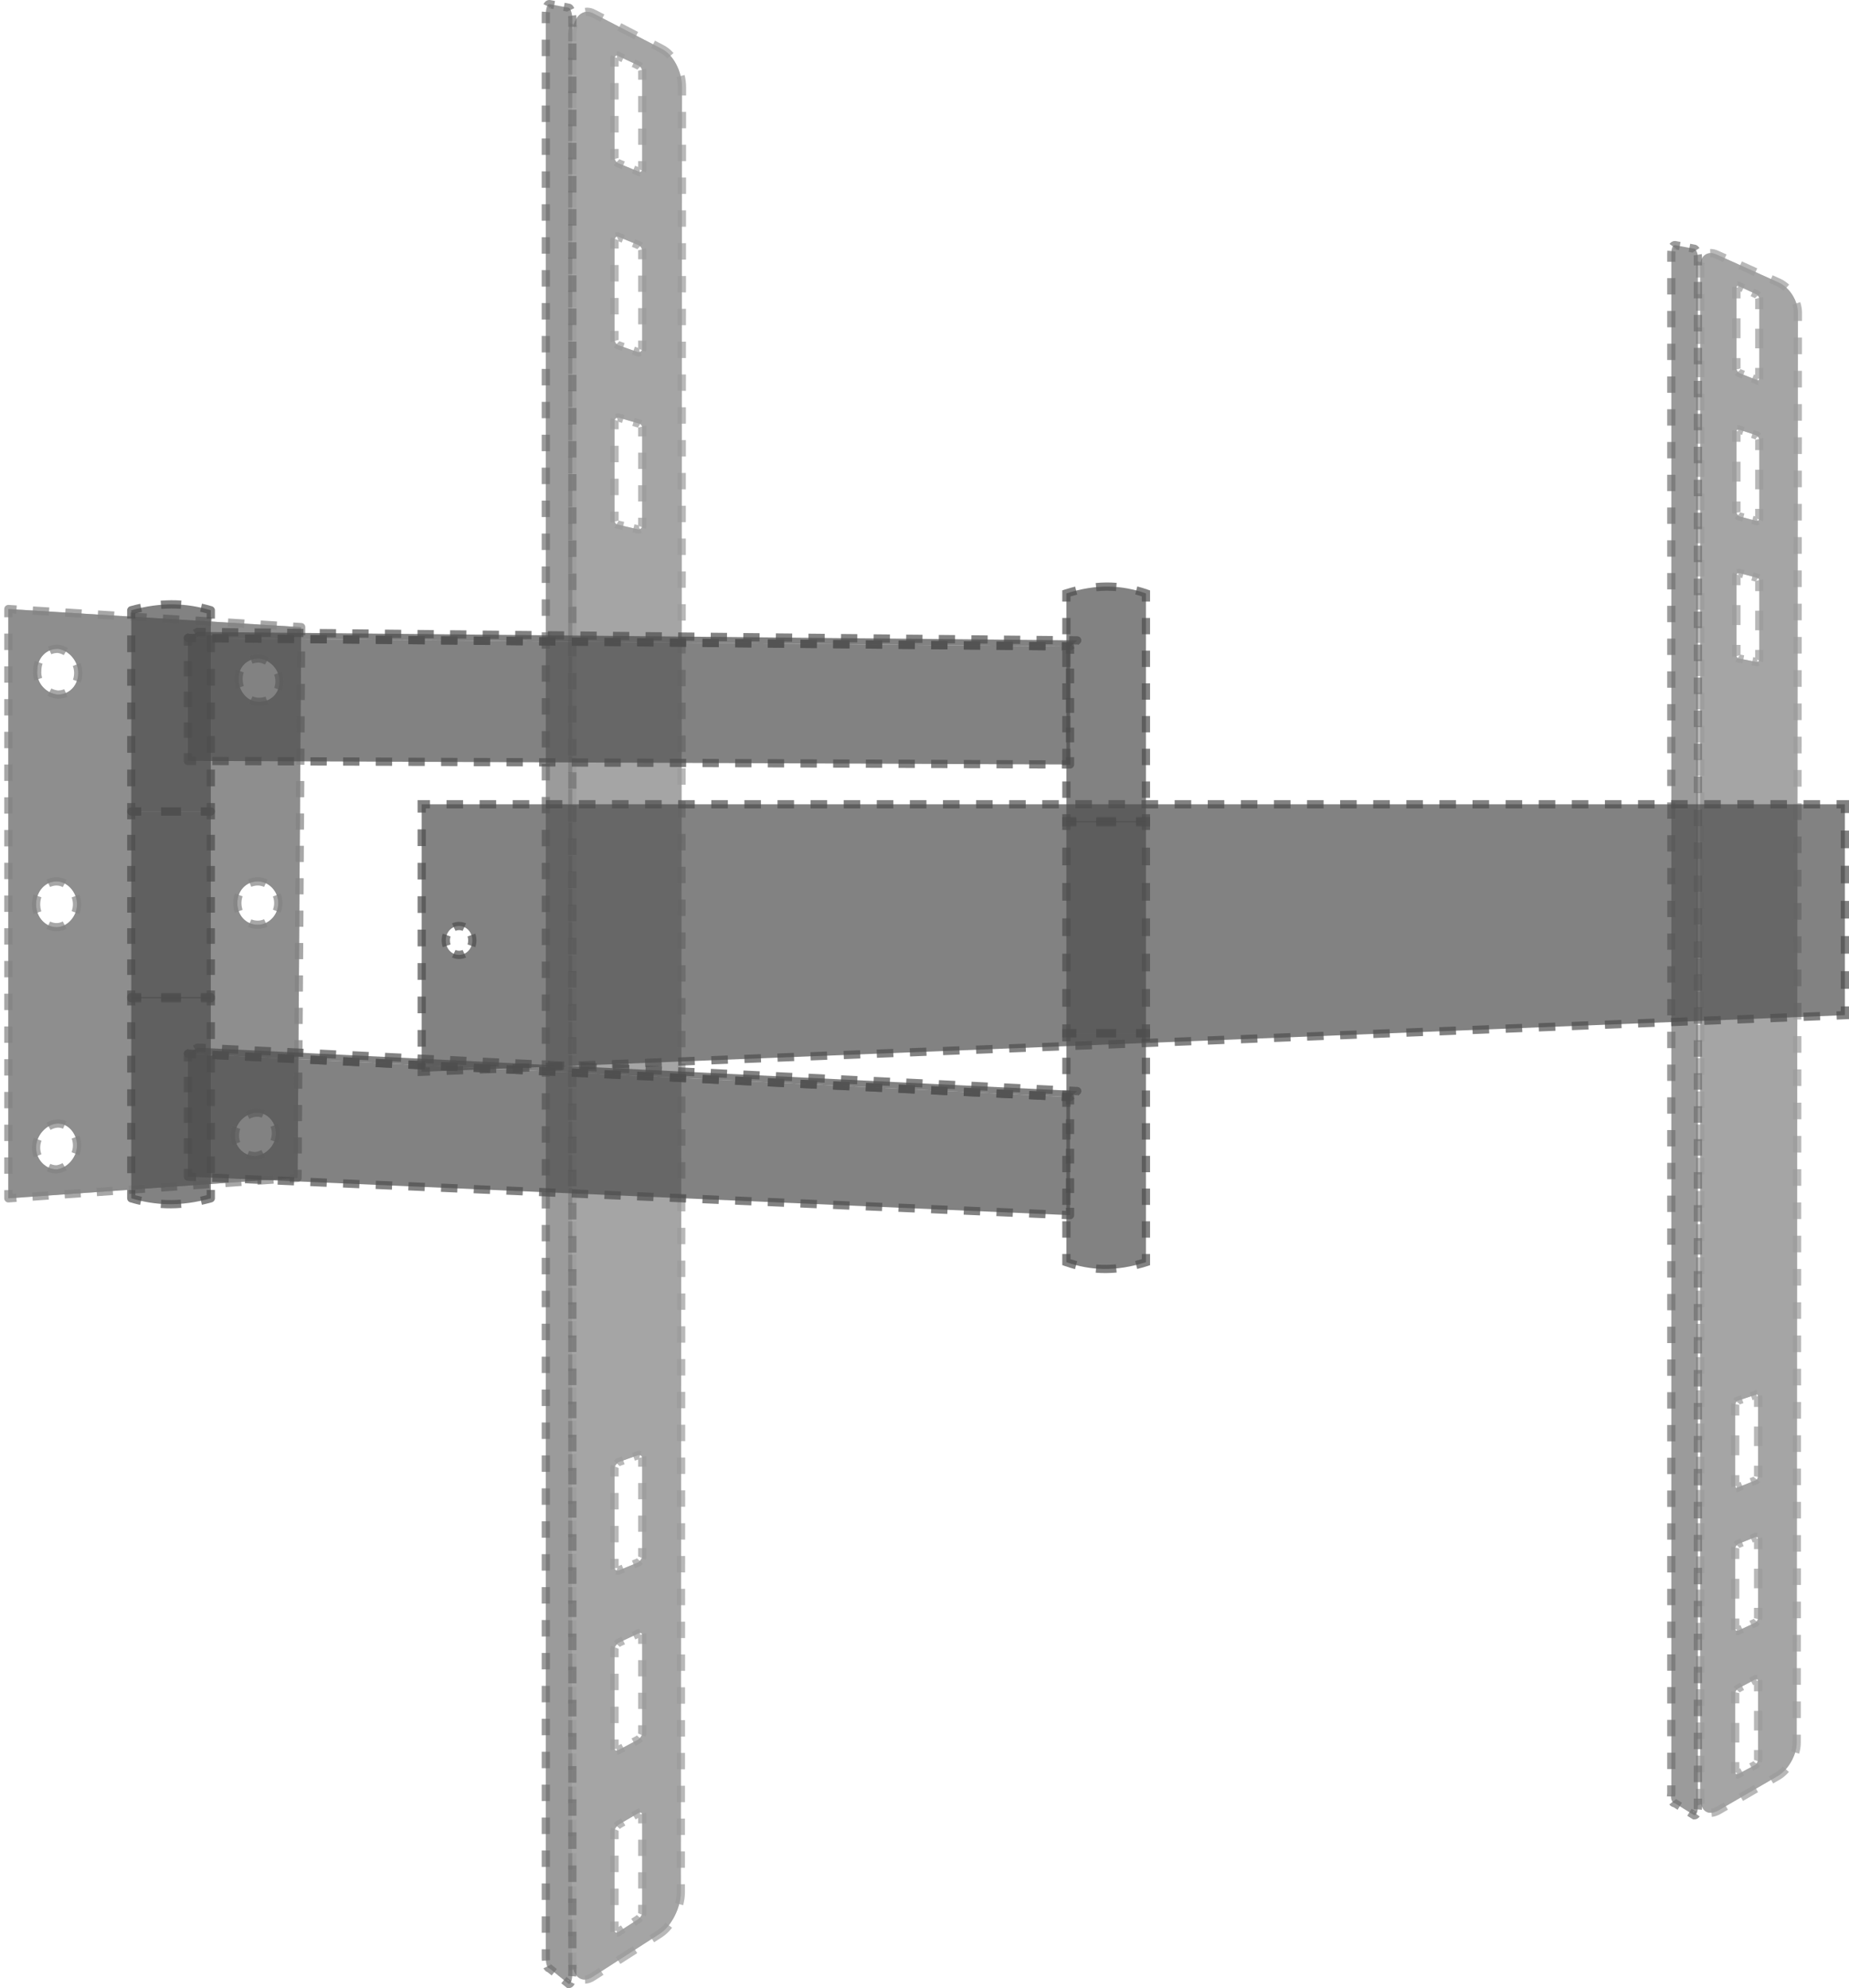
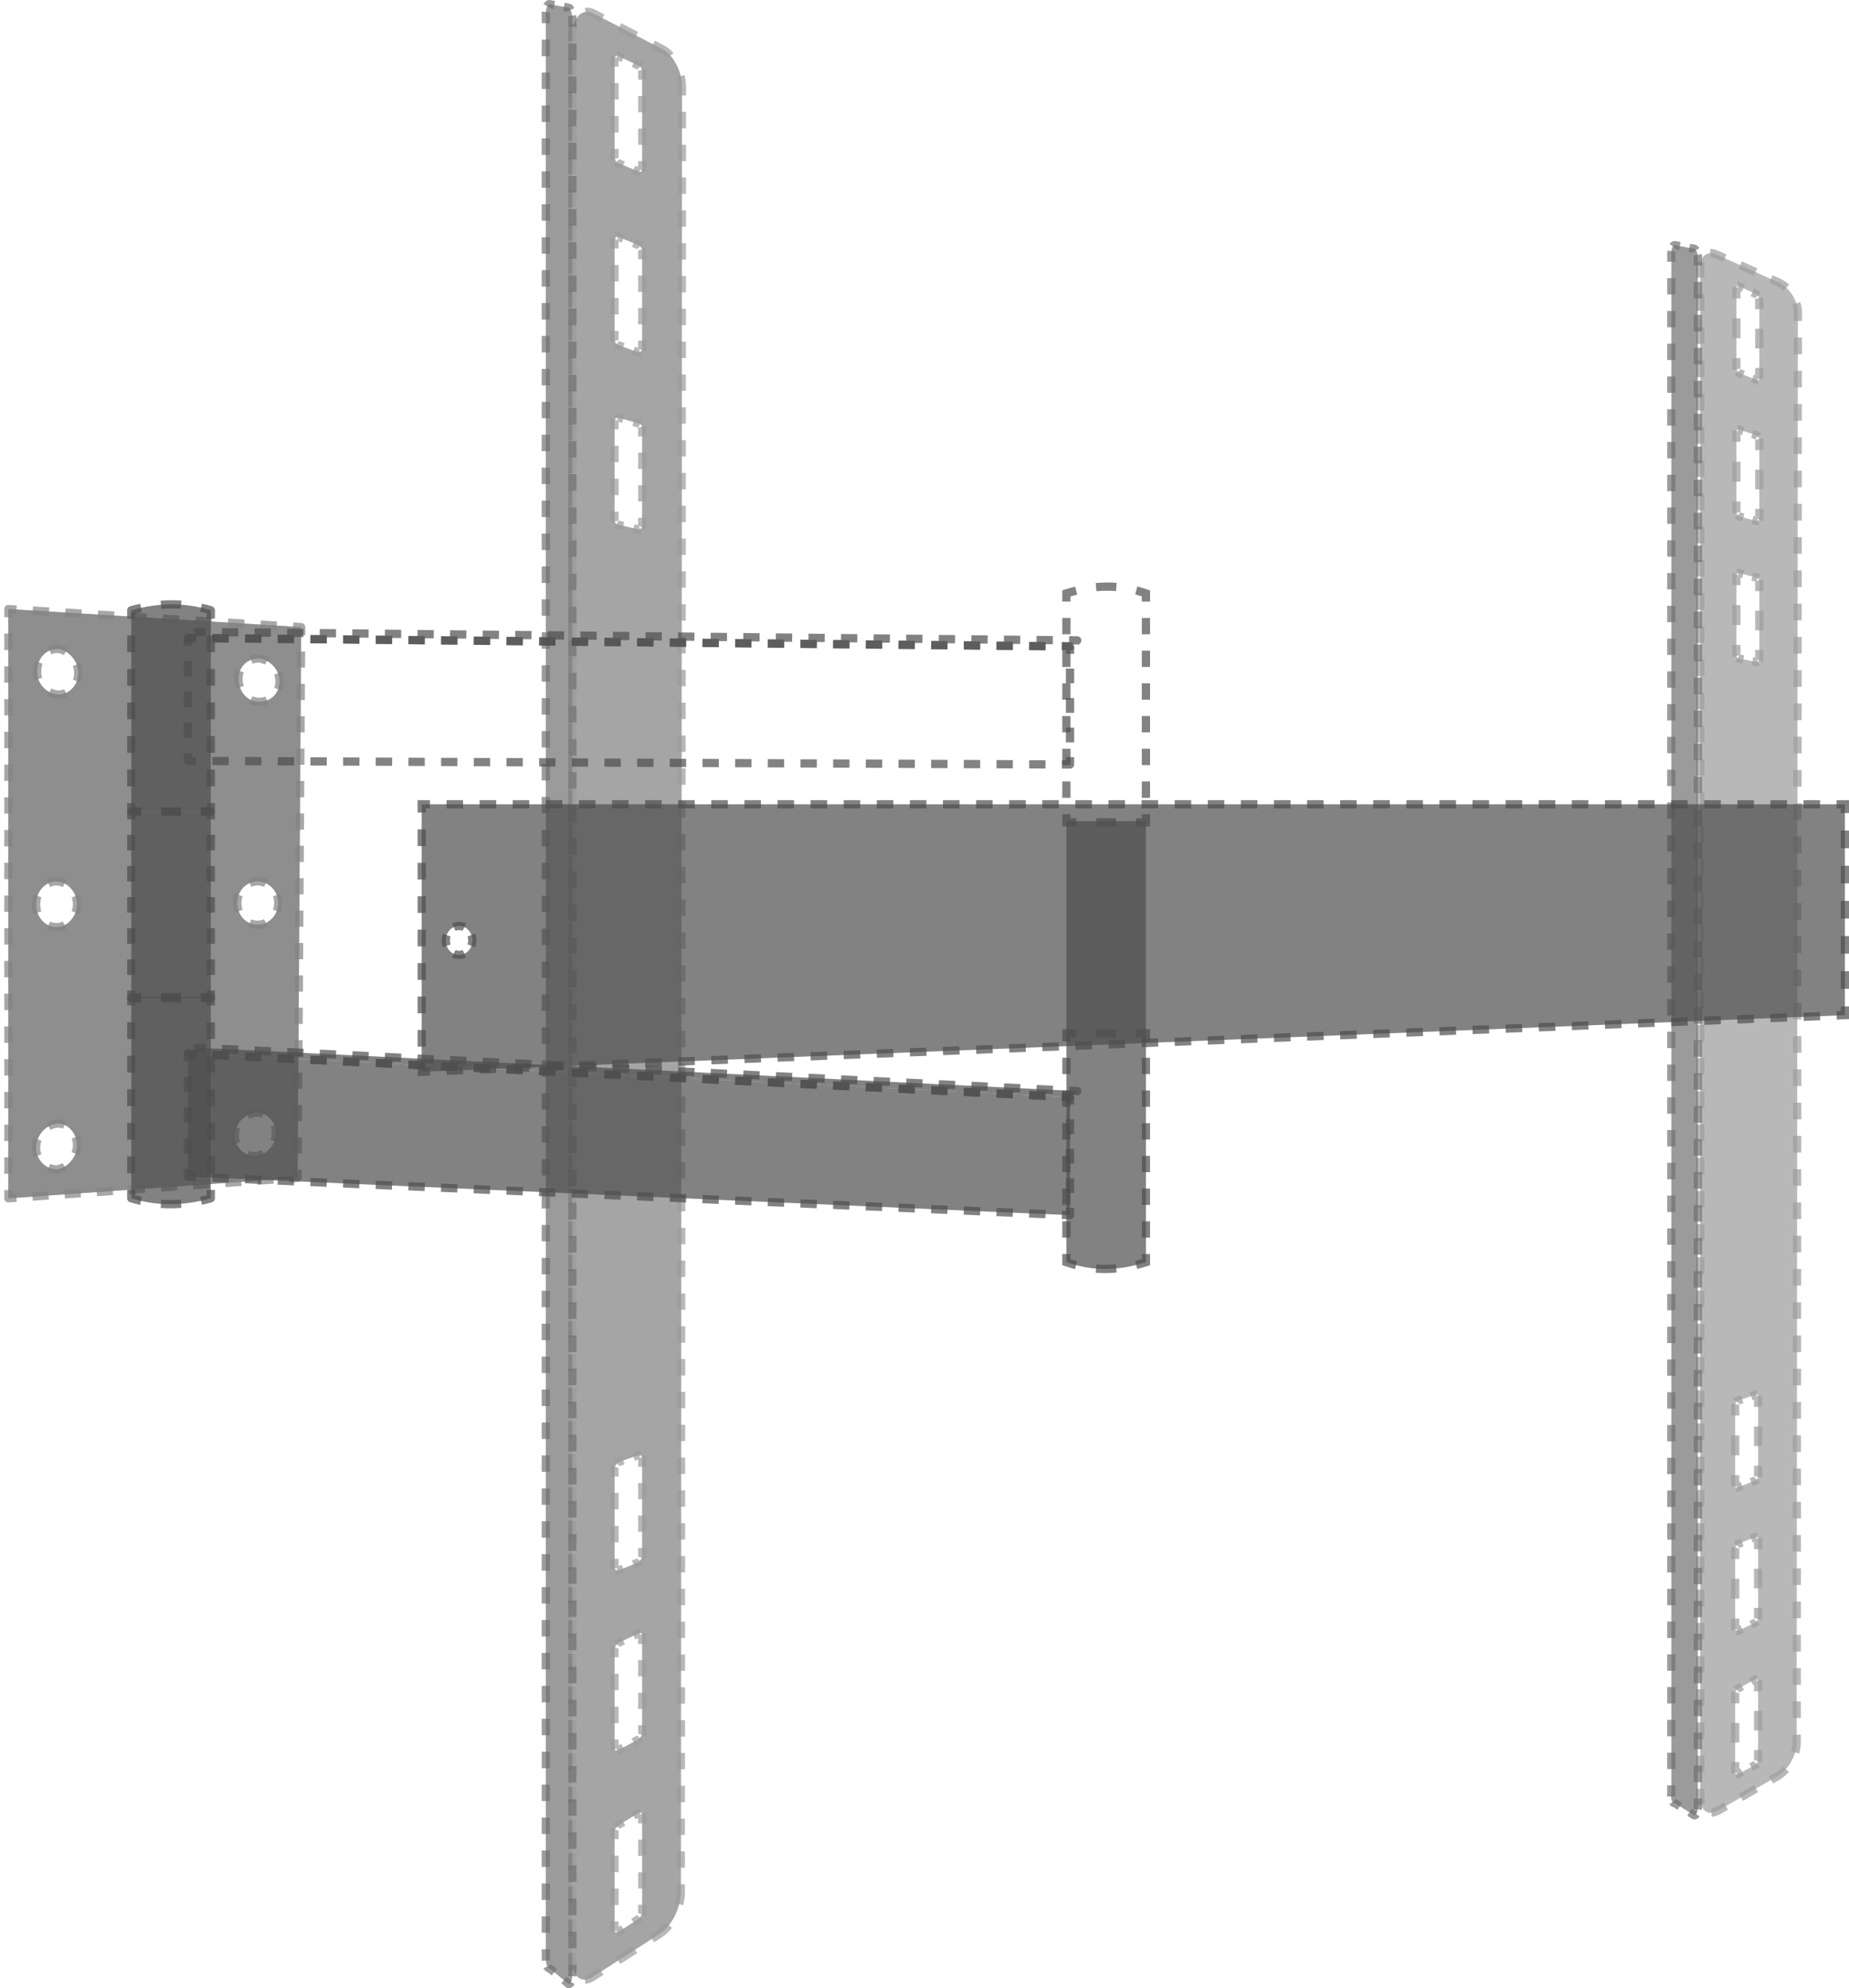
<svg xmlns="http://www.w3.org/2000/svg" width="93" height="100" viewBox="0 0 93 100" fill="none">
  <g opacity="0.8">
    <g opacity="0.7">
      <path opacity="0.7" d="M15.149 31.544L14.967 59.243L0.42 60.274V30.634L15.149 31.544ZM12.846 58.152C13.391 58.092 13.876 57.607 13.876 57.001C13.876 56.395 13.391 55.91 12.846 55.97C12.3 56.031 11.815 56.516 11.815 57.122C11.815 57.728 12.3 58.152 12.846 58.152ZM12.967 46.515C13.512 46.515 13.997 46.03 13.997 45.424C13.997 44.818 13.512 44.333 12.967 44.333C12.361 44.333 11.937 44.818 11.937 45.424C11.937 46.03 12.361 46.515 12.967 46.515ZM13.027 35.302C13.634 35.302 14.058 34.877 14.058 34.271C14.058 33.665 13.573 33.18 13.027 33.12C12.421 33.12 11.997 33.544 11.997 34.15C11.997 34.756 12.421 35.302 13.027 35.302ZM2.845 58.819C3.39 58.758 3.875 58.213 3.875 57.607C3.875 57.001 3.39 56.455 2.845 56.516C2.299 56.576 1.814 57.122 1.814 57.728C1.814 58.334 2.299 58.819 2.845 58.819ZM2.845 46.636C3.39 46.636 3.875 46.09 3.875 45.484C3.875 44.878 3.39 44.333 2.845 44.333C2.239 44.333 1.814 44.878 1.814 45.484C1.814 46.151 2.299 46.636 2.845 46.636ZM2.905 34.938C3.511 34.938 3.936 34.453 3.936 33.847C3.936 33.241 3.451 32.695 2.905 32.635C2.299 32.635 1.875 33.12 1.875 33.726C1.814 34.332 2.299 34.877 2.905 34.938Z" fill="#222222" />
      <path opacity="0.7" d="M15.149 31.544L14.967 59.243L0.42 60.274V30.634L15.149 31.544ZM12.846 58.152C13.391 58.092 13.876 57.607 13.876 57.001C13.876 56.395 13.391 55.91 12.846 55.97C12.3 56.031 11.815 56.516 11.815 57.122C11.815 57.728 12.3 58.152 12.846 58.152ZM12.967 46.515C13.512 46.515 13.997 46.03 13.997 45.424C13.997 44.818 13.512 44.333 12.967 44.333C12.361 44.333 11.937 44.818 11.937 45.424C11.937 46.03 12.361 46.515 12.967 46.515ZM13.027 35.302C13.634 35.302 14.058 34.877 14.058 34.271C14.058 33.665 13.573 33.18 13.027 33.12C12.421 33.12 11.997 33.544 11.997 34.15C11.997 34.756 12.421 35.302 13.027 35.302ZM2.845 58.819C3.39 58.758 3.875 58.213 3.875 57.607C3.875 57.001 3.39 56.455 2.845 56.516C2.299 56.576 1.814 57.122 1.814 57.728C1.814 58.334 2.299 58.819 2.845 58.819ZM2.845 46.636C3.39 46.636 3.875 46.09 3.875 45.484C3.875 44.878 3.39 44.333 2.845 44.333C2.239 44.333 1.814 44.878 1.814 45.484C1.814 46.151 2.299 46.636 2.845 46.636ZM2.905 34.938C3.511 34.938 3.936 34.453 3.936 33.847C3.936 33.241 3.451 32.695 2.905 32.635C2.299 32.635 1.875 33.12 1.875 33.726C1.814 34.332 2.299 34.877 2.905 34.938Z" fill="#222222" />
      <path opacity="0.7" fill-rule="evenodd" clip-rule="evenodd" d="M0.278 30.483C0.237 30.523 0.213 30.577 0.213 30.634V31.046H0.628V30.855L0.817 30.867L0.842 30.453L0.433 30.427C0.376 30.424 0.32 30.444 0.278 30.483ZM2.479 30.554L1.661 30.503L1.635 30.917L2.453 30.968L2.479 30.554ZM4.115 30.655L3.297 30.604L3.271 31.018L4.09 31.069L4.115 30.655ZM5.752 30.756L4.934 30.705L4.908 31.119L5.726 31.17L5.752 30.756ZM7.388 30.857L6.57 30.806L6.544 31.22L7.363 31.271L7.388 30.857ZM9.025 30.958L8.207 30.907L8.181 31.321L8.999 31.372L9.025 30.958ZM10.661 31.059L9.843 31.008L9.818 31.422L10.636 31.473L10.661 31.059ZM12.298 31.16L11.48 31.109L11.454 31.523L12.272 31.574L12.298 31.16ZM13.934 31.261L13.116 31.21L13.091 31.625L13.909 31.675L13.934 31.261ZM15.162 31.337L14.753 31.311L14.727 31.726L14.94 31.739L14.939 31.95L15.354 31.952L15.356 31.545C15.357 31.435 15.272 31.343 15.162 31.337ZM0.213 31.869V32.693H0.628V31.869H0.213ZM2.928 32.428C2.921 32.428 2.913 32.427 2.905 32.427C2.73 32.427 2.565 32.462 2.416 32.526L2.579 32.907C2.672 32.867 2.778 32.844 2.894 32.842C3 32.856 3.106 32.893 3.207 32.952L3.417 32.594C3.268 32.507 3.102 32.448 2.928 32.428ZM15.343 33.582L15.348 32.767L14.934 32.764L14.928 33.579L15.343 33.582ZM13.05 32.913C13.043 32.913 13.035 32.912 13.028 32.912C12.859 32.912 12.7 32.94 12.554 32.995L12.7 33.383C12.793 33.349 12.899 33.328 13.016 33.327C13.124 33.341 13.231 33.375 13.331 33.428L13.525 33.061C13.379 32.984 13.218 32.932 13.05 32.913ZM2.082 33.726C2.082 33.603 2.103 33.489 2.14 33.385L1.75 33.244C1.697 33.391 1.669 33.55 1.668 33.715C1.651 33.893 1.674 34.066 1.728 34.226L2.121 34.094C2.084 33.984 2.069 33.867 2.081 33.746C2.082 33.739 2.082 33.733 2.082 33.726ZM3.663 33.498C3.705 33.609 3.728 33.727 3.728 33.847C3.728 33.969 3.708 34.084 3.67 34.188L4.061 34.328C4.115 34.178 4.143 34.016 4.143 33.847C4.143 33.674 4.11 33.506 4.051 33.35L3.663 33.498ZM0.213 33.516V34.339H0.628V33.516H0.213ZM12.205 34.15C12.205 34.028 12.225 33.918 12.261 33.822L11.873 33.677C11.818 33.822 11.79 33.982 11.79 34.15C11.79 34.32 11.818 34.486 11.872 34.64L12.264 34.504C12.226 34.393 12.205 34.273 12.205 34.15ZM13.787 33.935C13.828 34.039 13.851 34.152 13.851 34.271C13.851 34.393 13.83 34.503 13.794 34.599L14.183 34.745C14.237 34.599 14.265 34.44 14.265 34.271C14.265 34.099 14.232 33.934 14.173 33.783L13.787 33.935ZM15.332 35.211L15.338 34.397L14.923 34.394L14.917 35.209L15.332 35.211ZM2.916 34.73C2.798 34.717 2.685 34.682 2.583 34.628L2.39 34.995C2.541 35.074 2.708 35.127 2.885 35.144C2.892 35.145 2.899 35.145 2.905 35.145C3.081 35.145 3.246 35.111 3.395 35.047L3.232 34.666C3.138 34.706 3.032 34.729 2.916 34.73ZM13.028 35.094C12.908 35.094 12.799 35.068 12.702 35.021L12.522 35.394C12.674 35.468 12.845 35.509 13.028 35.509C13.196 35.509 13.355 35.481 13.501 35.426L13.355 35.038C13.259 35.074 13.149 35.094 13.028 35.094ZM0.213 35.163V35.986H0.628V35.163H0.213ZM15.322 36.841L15.327 36.026L14.912 36.023L14.907 36.838L15.322 36.841ZM0.213 36.809V37.633H0.628V36.809H0.213ZM15.311 38.47L15.316 37.655L14.901 37.653L14.896 38.467L15.311 38.47ZM0.213 38.456V39.279H0.628V38.456H0.213ZM15.3 40.099L15.306 39.285L14.891 39.282L14.885 40.097L15.3 40.099ZM0.213 40.103V40.926H0.628V40.103H0.213ZM15.29 41.729L15.295 40.914L14.88 40.911L14.875 41.726L15.29 41.729ZM0.213 41.749V42.572H0.628V41.749H0.213ZM15.279 43.358L15.284 42.543L14.869 42.541L14.864 43.355L15.279 43.358ZM0.213 43.396V44.219H0.628V43.396H0.213ZM12.967 44.54C13.076 44.54 13.182 44.565 13.282 44.611L13.457 44.235C13.306 44.165 13.139 44.125 12.967 44.125C12.791 44.125 12.627 44.16 12.477 44.224L12.64 44.605C12.737 44.564 12.846 44.54 12.967 44.54ZM2.845 44.54C2.951 44.54 3.057 44.568 3.158 44.62L3.35 44.253C3.196 44.172 3.025 44.125 2.845 44.125C2.662 44.125 2.492 44.166 2.339 44.24L2.52 44.614C2.617 44.567 2.725 44.54 2.845 44.54ZM15.268 44.987L15.274 44.173L14.859 44.17L14.853 44.985L15.268 44.987ZM13.728 45.093C13.768 45.195 13.79 45.306 13.79 45.424C13.79 45.541 13.768 45.653 13.728 45.754L14.114 45.905C14.172 45.757 14.205 45.594 14.205 45.424C14.205 45.254 14.172 45.091 14.114 44.942L13.728 45.093ZM12.144 45.424C12.144 45.301 12.165 45.187 12.202 45.083L11.812 44.942C11.758 45.092 11.729 45.255 11.729 45.424C11.729 45.593 11.758 45.755 11.812 45.905L12.202 45.764C12.165 45.661 12.144 45.546 12.144 45.424ZM3.604 45.141C3.645 45.25 3.668 45.366 3.668 45.484C3.668 45.602 3.645 45.719 3.604 45.828L3.992 45.974C4.05 45.821 4.083 45.655 4.083 45.484C4.083 45.313 4.05 45.148 3.992 44.995L3.604 45.141ZM2.022 45.484C2.022 45.361 2.043 45.242 2.081 45.131L1.689 44.995C1.636 45.149 1.607 45.315 1.607 45.484C1.607 45.658 1.636 45.823 1.688 45.974L2.08 45.838C2.043 45.731 2.022 45.612 2.022 45.484ZM0.213 45.042V45.866H0.628V45.042H0.213ZM15.258 46.617L15.263 45.802L14.848 45.8L14.843 46.614L15.258 46.617ZM13.282 46.236C13.182 46.282 13.076 46.307 12.967 46.307C12.846 46.307 12.737 46.284 12.64 46.243L12.477 46.624C12.627 46.688 12.791 46.722 12.967 46.722C13.139 46.722 13.306 46.683 13.457 46.613L13.282 46.236ZM3.158 46.348C3.057 46.401 2.951 46.429 2.845 46.429C2.733 46.429 2.623 46.402 2.522 46.353L2.34 46.725C2.495 46.801 2.667 46.843 2.845 46.843C3.025 46.843 3.196 46.796 3.35 46.716L3.158 46.348ZM0.213 46.689V47.512H0.628V46.689H0.213ZM15.247 48.246L15.252 47.432L14.837 47.429L14.832 48.243L15.247 48.246ZM0.213 48.336V49.159H0.628V48.336H0.213ZM15.236 49.876L15.242 49.061L14.826 49.058L14.821 49.873L15.236 49.876ZM0.213 49.982V50.806H0.628V49.982H0.213ZM15.225 51.505L15.231 50.69L14.816 50.688L14.81 51.502L15.225 51.505ZM0.213 51.629V52.452H0.628V51.629H0.213ZM15.215 53.134L15.22 52.32L14.805 52.317L14.8 53.132L15.215 53.134ZM0.213 53.276V54.099H0.628V53.276H0.213ZM15.204 54.764L15.209 53.949L14.794 53.946L14.789 54.761L15.204 54.764ZM0.213 54.922V55.745H0.628V54.922H0.213ZM15.193 56.393L15.199 55.578L14.784 55.576L14.778 56.391L15.193 56.393ZM12.869 56.176C12.974 56.165 13.077 56.18 13.172 56.218L13.325 55.832C13.169 55.77 12.999 55.745 12.823 55.764C12.656 55.783 12.495 55.834 12.348 55.912L12.543 56.279C12.646 56.224 12.756 56.189 12.869 56.176ZM2.868 56.722C2.971 56.711 3.072 56.729 3.169 56.772L3.34 56.395C3.182 56.323 3.005 56.289 2.822 56.309C2.648 56.329 2.482 56.388 2.334 56.475L2.543 56.833C2.647 56.772 2.758 56.734 2.868 56.722ZM13.608 56.675C13.647 56.774 13.669 56.885 13.669 57.001C13.669 57.12 13.646 57.233 13.605 57.337L13.991 57.489C14.05 57.338 14.084 57.173 14.084 57.001C14.084 56.832 14.052 56.671 13.995 56.524L13.608 56.675ZM0.213 56.569V57.392H0.628V56.569H0.213ZM12.023 57.122C12.023 57.003 12.046 56.89 12.087 56.786L11.7 56.634C11.641 56.785 11.608 56.949 11.608 57.122C11.608 57.291 11.64 57.451 11.699 57.596L12.083 57.44C12.045 57.345 12.023 57.239 12.023 57.122ZM3.606 57.268C3.646 57.375 3.668 57.49 3.668 57.607C3.668 57.726 3.645 57.844 3.602 57.956L3.99 58.103C4.049 57.948 4.083 57.78 4.083 57.607C4.083 57.438 4.051 57.274 3.994 57.123L3.606 57.268ZM15.183 58.023L15.188 57.208L14.773 57.205L14.768 58.02L15.183 58.023ZM2.022 57.728C2.022 57.608 2.045 57.49 2.087 57.379L1.699 57.231C1.64 57.387 1.607 57.555 1.607 57.728C1.607 57.898 1.639 58.061 1.697 58.209L2.084 58.059C2.044 57.957 2.022 57.845 2.022 57.728ZM12.834 57.945C12.943 57.931 13.049 57.897 13.149 57.844L13.343 58.211C13.197 58.288 13.036 58.34 12.869 58.358C12.861 58.359 12.853 58.36 12.846 58.36C12.681 58.36 12.52 58.327 12.372 58.267L12.529 57.883C12.624 57.922 12.728 57.943 12.834 57.945ZM0.213 58.215V59.039H0.628V58.215H0.213ZM2.833 58.611C2.94 58.598 3.046 58.56 3.146 58.502L3.356 58.859C3.207 58.947 3.042 59.006 2.868 59.025C2.86 59.026 2.852 59.026 2.845 59.026C2.672 59.026 2.506 58.987 2.355 58.917L2.53 58.541C2.626 58.585 2.729 58.61 2.833 58.611ZM15.175 59.245L15.177 58.837L14.762 58.834L14.761 59.05L14.548 59.065L14.578 59.479L14.982 59.45C15.09 59.443 15.174 59.353 15.175 59.245ZM12.961 59.593L13.77 59.536L13.74 59.122L12.932 59.179L12.961 59.593ZM11.345 59.708L12.153 59.651L12.124 59.237L11.316 59.294L11.345 59.708ZM9.729 59.822L10.537 59.765L10.508 59.351L9.699 59.408L9.729 59.822ZM8.112 59.937L8.921 59.88L8.891 59.466L8.083 59.523L8.112 59.937ZM6.496 60.051L7.304 59.994L7.275 59.58L6.467 59.637L6.496 60.051ZM4.88 60.166L5.688 60.108L5.659 59.695L4.851 59.752L4.88 60.166ZM3.264 60.28L4.072 60.223L4.042 59.809L3.234 59.866L3.264 60.28ZM0.213 59.862V60.274C0.213 60.331 0.237 60.386 0.279 60.425C0.321 60.465 0.378 60.485 0.435 60.481L0.839 60.452L0.81 60.038L0.628 60.051V59.862H0.213ZM1.647 60.395L2.455 60.337L2.426 59.924L1.618 59.981L1.647 60.395Z" fill="#222222" />
    </g>
    <path opacity="0.7" d="M10.603 60.274C9.088 60.698 7.815 60.637 6.603 60.274V50.151H10.603V60.274Z" fill="#222222" />
    <path opacity="0.7" fill-rule="evenodd" clip-rule="evenodd" d="M10.81 50.151C10.81 50.037 10.717 49.944 10.603 49.944H10.103V50.359H10.396V50.573H10.81V50.151ZM8.103 50.359H9.103V49.944H8.103V50.359ZM6.81 50.359H7.103V49.944H6.603C6.488 49.944 6.395 50.037 6.395 50.151V50.573H6.81V50.359ZM6.81 52.26V51.417H6.395V52.26H6.81ZM10.396 51.417V52.26H10.81V51.417H10.396ZM6.81 53.947V53.104H6.395V53.947H6.81ZM10.396 53.104V53.947H10.81V53.104H10.396ZM6.81 55.634V54.791H6.395V55.634H6.81ZM10.396 54.791V55.634H10.81V54.791H10.396ZM6.81 57.321V56.478H6.395V57.321H6.81ZM10.396 56.478V57.321H10.81V56.478H10.396ZM6.81 59.008V58.165H6.395V59.008H6.81ZM10.396 58.165V59.008H10.81V58.165H10.396ZM6.81 60.118V59.852H6.395V60.274C6.395 60.365 6.455 60.446 6.543 60.472C6.709 60.522 6.877 60.567 7.047 60.605L7.139 60.2C7.029 60.176 6.919 60.148 6.81 60.118ZM10.396 60.115V59.852H10.81V60.274C10.81 60.367 10.748 60.448 10.659 60.473C10.488 60.521 10.32 60.563 10.155 60.599L10.066 60.194C10.175 60.17 10.284 60.144 10.396 60.115ZM9.092 60.341C8.754 60.368 8.428 60.369 8.11 60.346L8.08 60.76C8.419 60.784 8.766 60.783 9.125 60.754L9.092 60.341Z" fill="#222222" />
    <path opacity="0.7" d="M6.603 30.695C8.118 30.271 9.391 30.331 10.603 30.695V40.817H6.603V30.695Z" fill="#222222" />
    <path opacity="0.7" fill-rule="evenodd" clip-rule="evenodd" d="M9.125 30.209C8.787 30.185 8.439 30.186 8.08 30.215L8.114 30.628C8.452 30.601 8.778 30.6 9.096 30.623L9.125 30.209ZM10.663 30.496C10.496 30.447 10.328 30.402 10.159 30.363L10.067 30.768C10.177 30.793 10.286 30.821 10.396 30.851V31.117H10.81V30.695C10.81 30.604 10.75 30.523 10.663 30.496ZM7.051 30.37C6.885 30.406 6.717 30.448 6.547 30.495C6.457 30.52 6.395 30.602 6.395 30.695V31.117H6.81V30.854C6.921 30.825 7.031 30.799 7.139 30.775L7.051 30.37ZM10.81 32.804V31.96H10.396V32.804H10.81ZM6.395 31.96V32.804H6.81V31.96H6.395ZM10.81 34.491V33.648H10.396V34.491H10.81ZM6.395 33.648V34.491H6.81V33.648H6.395ZM10.81 36.178V35.334H10.396V36.178H10.81ZM6.395 35.334V36.178H6.81V35.334H6.395ZM10.81 37.865V37.022H10.396V37.865H10.81ZM6.395 37.022V37.865H6.81V37.022H6.395ZM10.81 39.552V38.709H10.396V39.552H10.81ZM6.395 38.709V39.552H6.81V38.709H6.395ZM10.81 40.817V40.395H10.396V40.61H10.103V41.025H10.603C10.717 41.025 10.81 40.932 10.81 40.817ZM6.395 40.395V40.817C6.395 40.932 6.488 41.025 6.603 41.025H7.103V40.61H6.81V40.395H6.395ZM8.103 41.025H9.103V40.61H8.103V41.025Z" fill="#222222" />
    <path opacity="0.7" d="M6.603 40.817H10.603V50.212H6.603V40.817Z" fill="#222222" />
    <path opacity="0.7" fill-rule="evenodd" clip-rule="evenodd" d="M10.81 40.817C10.81 40.703 10.717 40.61 10.603 40.61H10.103V41.025H10.396V41.209H10.81V40.817ZM9.103 40.61H8.103V41.025H9.103V40.61ZM7.103 40.61H6.603C6.488 40.61 6.395 40.703 6.395 40.817V41.209H6.81V41.025H7.103V40.61ZM10.81 42.775V41.992H10.396V42.775H10.81ZM6.395 41.992V42.775H6.81V41.992H6.395ZM10.81 44.34V43.557H10.396V44.34H10.81ZM6.395 43.557V44.34H6.81V43.557H6.395ZM10.81 45.906V45.123H10.396V45.906H10.81ZM6.395 45.123V45.906H6.81V45.123H6.395ZM10.81 47.472V46.689H10.396V47.472H10.81ZM6.395 46.689V47.472H6.81V46.689H6.395ZM10.81 49.038V48.255H10.396V49.038H10.81ZM6.395 48.255V49.038H6.81V48.255H6.395ZM10.81 50.212V49.821H10.396V50.005H10.103V50.42H10.603C10.717 50.42 10.81 50.327 10.81 50.212ZM6.395 49.821V50.212C6.395 50.327 6.488 50.42 6.603 50.42H7.103V50.005H6.81V49.821H6.395ZM8.103 50.42H9.103V50.005H8.103V50.42Z" fill="#222222" />
-     <path opacity="0.7" d="M9.451 38.272L53.819 38.453V32.514L9.451 32.089V38.272Z" fill="#222222" />
    <path opacity="0.7" fill-rule="evenodd" clip-rule="evenodd" d="M9.305 31.942C9.266 31.981 9.244 32.034 9.244 32.089V32.476H9.659V32.299L9.86 32.301L9.864 31.886L9.453 31.882C9.398 31.881 9.345 31.903 9.305 31.942ZM10.682 32.309L11.503 32.316L11.507 31.901L10.686 31.894L10.682 32.309ZM12.325 32.324L13.147 32.332L13.151 31.917L12.329 31.909L12.325 32.324ZM13.968 32.34L14.79 32.348L14.794 31.933L13.972 31.925L13.968 32.34ZM15.612 32.356L16.433 32.364L16.437 31.949L15.616 31.941L15.612 32.356ZM17.255 32.371L18.076 32.379L18.08 31.964L17.259 31.956L17.255 32.371ZM18.898 32.387L19.72 32.395L19.724 31.98L18.902 31.972L18.898 32.387ZM20.541 32.403L21.363 32.411L21.367 31.996L20.545 31.988L20.541 32.403ZM22.185 32.419L23.006 32.426L23.01 32.011L22.189 32.004L22.185 32.419ZM23.828 32.434L24.649 32.442L24.653 32.027L23.832 32.019L23.828 32.434ZM25.471 32.45L26.293 32.458L26.297 32.043L25.475 32.035L25.471 32.45ZM27.114 32.466L27.936 32.474L27.94 32.059L27.118 32.051L27.114 32.466ZM28.758 32.481L29.579 32.489L29.583 32.074L28.762 32.066L28.758 32.481ZM30.401 32.497L31.223 32.505L31.226 32.09L30.405 32.082L30.401 32.497ZM32.044 32.513L32.866 32.521L32.87 32.106L32.048 32.098L32.044 32.513ZM33.687 32.529L34.509 32.536L34.513 32.121L33.691 32.114L33.687 32.529ZM35.331 32.544L36.152 32.552L36.156 32.137L35.335 32.129L35.331 32.544ZM36.974 32.56L37.795 32.568L37.799 32.153L36.978 32.145L36.974 32.56ZM38.617 32.576L39.439 32.584L39.443 32.169L38.621 32.161L38.617 32.576ZM40.26 32.591L41.082 32.599L41.086 32.184L40.264 32.176L40.26 32.591ZM41.904 32.607L42.725 32.615L42.729 32.2L41.908 32.192L41.904 32.607ZM43.547 32.623L44.368 32.631L44.372 32.216L43.551 32.208L43.547 32.623ZM45.19 32.639L46.012 32.646L46.016 32.231L45.194 32.224L45.19 32.639ZM46.833 32.654L47.655 32.662L47.659 32.247L46.837 32.239L46.833 32.654ZM48.477 32.67L49.298 32.678L49.302 32.263L48.481 32.255L48.477 32.67ZM50.12 32.686L50.941 32.694L50.945 32.279L50.124 32.271L50.12 32.686ZM51.763 32.701L52.585 32.709L52.589 32.294L51.767 32.286L51.763 32.701ZM53.612 32.719L53.406 32.717L53.41 32.302L53.821 32.306C53.935 32.307 54.027 32.4 54.027 32.514V32.885H53.612V32.719ZM9.659 34.021V33.248H9.244V34.021H9.659ZM53.612 33.627V34.37H54.027V33.627H53.612ZM9.659 35.567V34.794H9.244V35.567H9.659ZM53.612 35.112V35.855H54.027V35.112H53.612ZM9.659 37.112V36.34H9.244V37.112H9.659ZM53.612 36.597V37.34H54.027V36.597H53.612ZM9.659 38.065V37.885H9.244V38.272C9.244 38.386 9.336 38.479 9.451 38.479L9.861 38.481L9.863 38.066L9.659 38.065ZM11.506 38.073L10.685 38.069L10.683 38.484L11.505 38.488L11.506 38.073ZM13.149 38.079L12.328 38.076L12.326 38.491L13.148 38.494L13.149 38.079ZM53.612 38.245V38.082H54.027V38.453C54.027 38.509 54.005 38.562 53.965 38.6C53.926 38.639 53.873 38.661 53.818 38.661L53.407 38.659L53.409 38.244L53.612 38.245ZM14.793 38.086L13.971 38.083L13.97 38.498L14.791 38.501L14.793 38.086ZM16.436 38.093L15.614 38.09L15.613 38.504L16.434 38.508L16.436 38.093ZM18.079 38.1L17.258 38.096L17.256 38.511L18.078 38.514L18.079 38.1ZM19.723 38.106L18.901 38.103L18.899 38.518L19.721 38.521L19.723 38.106ZM21.366 38.113L20.544 38.11L20.543 38.525L21.364 38.528L21.366 38.113ZM23.009 38.12L22.187 38.116L22.186 38.531L23.007 38.535L23.009 38.12ZM24.652 38.127L23.831 38.123L23.829 38.538L24.651 38.541L24.652 38.127ZM26.296 38.133L25.474 38.13L25.472 38.545L26.294 38.548L26.296 38.133ZM27.939 38.14L27.117 38.137L27.116 38.552L27.937 38.555L27.939 38.14ZM29.582 38.147L28.76 38.143L28.759 38.558L29.58 38.562L29.582 38.147ZM31.225 38.154L30.404 38.15L30.402 38.565L31.224 38.568L31.225 38.154ZM32.868 38.16L32.047 38.157L32.045 38.572L32.867 38.575L32.868 38.16ZM34.512 38.167L33.69 38.164L33.688 38.578L34.51 38.582L34.512 38.167ZM36.155 38.174L35.333 38.17L35.332 38.585L36.153 38.589L36.155 38.174ZM37.798 38.18L36.977 38.177L36.975 38.592L37.797 38.595L37.798 38.18ZM39.441 38.187L38.62 38.184L38.618 38.599L39.44 38.602L39.441 38.187ZM41.085 38.194L40.263 38.191L40.261 38.605L41.083 38.609L41.085 38.194ZM42.728 38.201L41.906 38.197L41.905 38.612L42.726 38.615L42.728 38.201ZM44.371 38.207L43.55 38.204L43.548 38.619L44.37 38.622L44.371 38.207ZM46.014 38.214L45.193 38.211L45.191 38.626L46.013 38.629L46.014 38.214ZM47.658 38.221L46.836 38.217L46.834 38.632L47.656 38.636L47.658 38.221ZM49.301 38.227L48.479 38.224L48.478 38.639L49.299 38.642L49.301 38.227ZM50.944 38.234L50.123 38.231L50.121 38.646L50.943 38.649L50.944 38.234ZM52.587 38.241L51.766 38.238L51.764 38.653L52.586 38.656L52.587 38.241Z" fill="#222222" />
    <path opacity="0.7" d="M9.451 59.183L53.819 61.122V55.182L9.451 53V59.183Z" fill="#222222" />
    <path opacity="0.7" fill-rule="evenodd" clip-rule="evenodd" d="M9.308 52.85C9.267 52.889 9.244 52.944 9.244 53V53.387H9.659V53.218L9.852 53.228L9.872 52.813L9.462 52.793C9.405 52.79 9.349 52.811 9.308 52.85ZM10.674 53.268L11.495 53.309L11.516 52.894L10.694 52.854L10.674 53.268ZM12.317 53.349L13.139 53.389L13.159 52.975L12.337 52.934L12.317 53.349ZM13.96 53.43L14.782 53.47L14.802 53.056L13.98 53.015L13.96 53.43ZM15.603 53.511L16.425 53.551L16.445 53.137L15.624 53.096L15.603 53.511ZM17.247 53.591L18.068 53.632L18.089 53.217L17.267 53.177L17.247 53.591ZM18.89 53.672L19.712 53.713L19.732 53.298L18.91 53.258L18.89 53.672ZM20.533 53.753L21.355 53.793L21.375 53.379L20.553 53.339L20.533 53.753ZM22.176 53.834L22.998 53.874L23.018 53.46L22.197 53.419L22.176 53.834ZM23.82 53.915L24.641 53.955L24.662 53.541L23.84 53.5L23.82 53.915ZM25.463 53.995L26.285 54.036L26.305 53.621L25.483 53.581L25.463 53.995ZM27.106 54.076L27.928 54.117L27.948 53.702L27.127 53.662L27.106 54.076ZM28.749 54.157L29.571 54.197L29.591 53.783L28.77 53.743L28.749 54.157ZM30.393 54.238L31.214 54.278L31.235 53.864L30.413 53.824L30.393 54.238ZM32.036 54.319L32.858 54.359L32.878 53.945L32.056 53.904L32.036 54.319ZM33.679 54.4L34.501 54.44L34.521 54.026L33.7 53.985L33.679 54.4ZM35.322 54.48L36.144 54.521L36.164 54.106L35.343 54.066L35.322 54.48ZM36.966 54.561L37.787 54.602L37.808 54.187L36.986 54.147L36.966 54.561ZM9.659 54.932V54.16H9.244V54.932H9.659ZM38.609 54.642L39.431 54.682L39.451 54.268L38.629 54.228L38.609 54.642ZM40.252 54.723L41.074 54.763L41.094 54.349L40.273 54.308L40.252 54.723ZM41.895 54.804L42.717 54.844L42.737 54.43L41.916 54.389L41.895 54.804ZM43.539 54.885L44.36 54.925L44.381 54.51L43.559 54.47L43.539 54.885ZM45.182 54.965L46.004 55.006L46.024 54.591L45.202 54.551L45.182 54.965ZM46.825 55.046L47.647 55.087L47.667 54.672L46.846 54.632L46.825 55.046ZM48.468 55.127L49.29 55.167L49.31 54.753L48.489 54.712L48.468 55.127ZM50.112 55.208L50.933 55.248L50.954 54.834L50.132 54.793L50.112 55.208ZM51.755 55.288L52.577 55.329L52.597 54.914L51.775 54.874L51.755 55.288ZM53.612 55.38L53.398 55.369L53.419 54.955L53.829 54.975C53.94 54.981 54.027 55.072 54.027 55.182V55.554H53.612V55.38ZM9.659 56.478V55.705H9.244V56.478H9.659ZM53.612 56.296V57.039H54.027V56.296H53.612ZM9.659 58.023V57.251H9.244V58.023H9.659ZM53.612 57.781V58.524H54.027V57.781H53.612ZM9.659 58.984V58.796H9.244V59.183C9.244 59.294 9.331 59.385 9.442 59.39L9.853 59.408L9.871 58.993L9.659 58.984ZM11.514 59.065L10.693 59.029L10.675 59.444L11.496 59.48L11.514 59.065ZM13.158 59.137L12.336 59.101L12.318 59.516L13.14 59.552L13.158 59.137ZM14.801 59.209L13.979 59.173L13.961 59.587L14.783 59.623L14.801 59.209ZM16.444 59.281L15.623 59.245L15.604 59.659L16.426 59.695L16.444 59.281ZM53.612 59.266V60.008H54.027V59.266H53.612ZM18.087 59.353L17.266 59.317L17.248 59.731L18.069 59.767L18.087 59.353ZM19.731 59.424L18.909 59.389L18.891 59.803L19.713 59.839L19.731 59.424ZM21.374 59.496L20.552 59.46L20.534 59.875L21.356 59.911L21.374 59.496ZM23.017 59.568L22.196 59.532L22.177 59.947L22.999 59.983L23.017 59.568ZM24.66 59.64L23.839 59.604L23.821 60.019L24.642 60.054L24.66 59.64ZM26.304 59.712L25.482 59.676L25.464 60.09L26.286 60.126L26.304 59.712ZM27.947 59.784L27.125 59.748L27.107 60.162L27.929 60.198L27.947 59.784ZM29.59 59.855L28.769 59.819L28.75 60.234L29.572 60.27L29.59 59.855ZM31.233 59.927L30.412 59.891L30.394 60.306L31.215 60.342L31.233 59.927ZM32.877 59.999L32.055 59.963L32.037 60.378L32.859 60.414L32.877 59.999ZM34.52 60.071L33.698 60.035L33.68 60.45L34.502 60.486L34.52 60.071ZM36.163 60.143L35.342 60.107L35.324 60.521L36.145 60.557L36.163 60.143ZM37.806 60.215L36.985 60.179L36.967 60.593L37.788 60.629L37.806 60.215ZM39.45 60.286L38.628 60.251L38.61 60.665L39.432 60.701L39.45 60.286ZM41.093 60.358L40.271 60.322L40.253 60.737L41.075 60.773L41.093 60.358ZM42.736 60.43L41.915 60.394L41.897 60.809L42.718 60.845L42.736 60.43ZM44.38 60.502L43.558 60.466L43.54 60.881L44.361 60.916L44.38 60.502ZM46.023 60.574L45.201 60.538L45.183 60.952L46.005 60.988L46.023 60.574ZM47.666 60.646L46.844 60.61L46.826 61.024L47.648 61.06L47.666 60.646ZM49.309 60.718L48.488 60.681L48.469 61.096L49.291 61.132L49.309 60.718ZM53.612 60.906V60.751H54.027V61.122C54.027 61.179 54.004 61.233 53.963 61.272C53.922 61.311 53.867 61.332 53.81 61.33L53.399 61.312L53.417 60.897L53.612 60.906ZM50.953 60.789L50.131 60.753L50.113 61.168L50.934 61.204L50.953 60.789ZM52.596 60.861L51.774 60.825L51.756 61.24L52.578 61.276L52.596 60.861Z" fill="#222222" />
-     <path opacity="0.7" d="M9.936 31.786L54.183 32.211L53.819 32.514L9.452 32.089L9.936 31.786Z" fill="#222222" />
    <path opacity="0.7" fill-rule="evenodd" clip-rule="evenodd" d="M9.938 31.579C9.899 31.578 9.86 31.589 9.826 31.61L9.705 31.686L9.83 31.885L9.49 31.882L9.463 31.838L9.341 31.913C9.263 31.962 9.227 32.057 9.252 32.145C9.277 32.234 9.357 32.296 9.449 32.297L9.86 32.301L9.864 31.94L9.925 32.038L9.995 31.994L10.344 31.998L10.348 31.583L9.938 31.579ZM11.987 31.598L11.167 31.59L11.164 31.898L10.686 31.894L10.682 32.309L11.503 32.316L11.506 32.009L11.983 32.013L11.987 31.598ZM13.625 31.614L12.806 31.606L12.803 31.914L12.329 31.909L12.325 32.324L13.147 32.332L13.15 32.025L13.621 32.029L13.625 31.614ZM15.264 31.63L14.445 31.622L14.442 31.93L13.972 31.925L13.968 32.34L14.79 32.348L14.793 32.04L15.26 32.045L15.264 31.63ZM16.903 31.645L16.084 31.638L16.081 31.945L15.616 31.941L15.611 32.356L16.433 32.364L16.436 32.056L16.899 32.06L16.903 31.645ZM18.542 31.661L17.722 31.653L17.719 31.961L17.259 31.956L17.255 32.371L18.076 32.379L18.079 32.072L18.538 32.076L18.542 31.661ZM20.18 31.677L19.361 31.669L19.358 31.977L18.902 31.972L18.898 32.387L19.72 32.395L19.723 32.087L20.177 32.092L20.18 31.677ZM21.819 31.693L21 31.685L20.997 31.992L20.545 31.988L20.541 32.403L21.363 32.411L21.366 32.103L21.815 32.108L21.819 31.693ZM23.458 31.708L22.639 31.701L22.636 32.008L22.189 32.004L22.184 32.419L23.006 32.426L23.009 32.119L23.454 32.123L23.458 31.708ZM25.097 31.724L24.277 31.716L24.274 32.023L23.832 32.019L23.828 32.434L24.649 32.442L24.652 32.135L25.093 32.139L25.097 31.724ZM26.735 31.74L25.916 31.732L25.913 32.039L25.475 32.035L25.471 32.45L26.293 32.458L26.296 32.151L26.732 32.155L26.735 31.74ZM28.374 31.756L27.555 31.748L27.552 32.055L27.118 32.051L27.114 32.466L27.936 32.474L27.939 32.166L28.37 32.17L28.374 31.756ZM30.013 31.771L29.194 31.763L29.191 32.071L28.762 32.066L28.758 32.481L29.579 32.489L29.582 32.182L30.009 32.186L30.013 31.771ZM31.652 31.787L30.832 31.779L30.829 32.086L30.405 32.082L30.401 32.497L31.222 32.505L31.225 32.198L31.648 32.202L31.652 31.787ZM33.291 31.803L32.471 31.795L32.468 32.102L32.048 32.098L32.044 32.513L32.866 32.521L32.869 32.214L33.287 32.218L33.291 31.803ZM34.929 31.818L34.11 31.811L34.107 32.118L33.691 32.114L33.687 32.529L34.509 32.536L34.512 32.229L34.925 32.233L34.929 31.818ZM36.568 31.834L35.749 31.826L35.746 32.133L35.334 32.129L35.331 32.544L36.152 32.552L36.155 32.245L36.564 32.249L36.568 31.834ZM38.207 31.85L37.388 31.842L37.385 32.149L36.978 32.145L36.974 32.56L37.795 32.568L37.798 32.261L38.203 32.265L38.207 31.85ZM39.846 31.866L39.026 31.858L39.023 32.165L38.621 32.161L38.617 32.576L39.439 32.584L39.442 32.277L39.842 32.281L39.846 31.866ZM41.484 31.881L40.665 31.873L40.662 32.18L40.264 32.176L40.26 32.591L41.082 32.599L41.085 32.292L41.48 32.296L41.484 31.881ZM43.123 31.897L42.304 31.889L42.301 32.196L41.907 32.192L41.904 32.607L42.725 32.615L42.728 32.308L43.119 32.312L43.123 31.897ZM44.762 31.913L43.943 31.905L43.94 32.212L43.551 32.208L43.547 32.623L44.368 32.631L44.371 32.324L44.758 32.328L44.762 31.913ZM46.401 31.928L45.581 31.921L45.578 32.227L45.194 32.224L45.19 32.639L46.012 32.646L46.015 32.34L46.397 32.343L46.401 31.928ZM48.039 31.944L47.22 31.936L47.217 32.243L46.837 32.239L46.833 32.654L47.655 32.662L47.658 32.355L48.035 32.359L48.039 31.944ZM49.678 31.96L48.859 31.952L48.856 32.259L48.48 32.255L48.477 32.67L49.298 32.678L49.301 32.371L49.674 32.375L49.678 31.96ZM51.317 31.976L50.498 31.968L50.495 32.274L50.124 32.271L50.12 32.686L50.941 32.694L50.944 32.387L51.313 32.391L51.317 31.976ZM52.956 31.991L52.136 31.983L52.133 32.29L51.767 32.286L51.763 32.701L52.585 32.709L52.588 32.403L52.952 32.406L52.956 31.991ZM54.185 32.003L53.775 31.999L53.772 32.282L53.745 32.305L53.41 32.302L53.406 32.717L53.817 32.721C53.866 32.721 53.914 32.704 53.952 32.673L54.043 32.597L53.891 32.415L54.181 32.418L54.181 32.393L54.225 32.446L54.316 32.37C54.382 32.314 54.407 32.223 54.378 32.141C54.349 32.059 54.272 32.004 54.185 32.003Z" fill="#222222" />
    <path opacity="0.7" d="M9.936 52.697L54.183 54.879L53.819 55.182L9.452 53L9.936 52.697Z" fill="#222222" />
    <path opacity="0.7" fill-rule="evenodd" clip-rule="evenodd" d="M9.946 52.49C9.904 52.488 9.862 52.499 9.826 52.521L9.705 52.597L9.839 52.812L9.491 52.795L9.463 52.749L9.341 52.824C9.264 52.873 9.228 52.965 9.251 53.053C9.273 53.14 9.351 53.203 9.441 53.208L9.852 53.228L9.87 52.861L9.925 52.949L9.991 52.908L10.336 52.925L10.356 52.51L9.946 52.49ZM11.995 52.591L11.175 52.551L11.159 52.877L10.694 52.854L10.674 53.268L11.495 53.309L11.511 52.983L11.975 53.005L11.995 52.591ZM13.634 52.672L12.814 52.632L12.798 52.957L12.337 52.934L12.317 53.349L13.139 53.389L13.155 53.064L13.613 53.086L13.634 52.672ZM15.272 52.753L14.453 52.712L14.437 53.038L13.98 53.015L13.96 53.43L14.782 53.47L14.798 53.145L15.252 53.167L15.272 52.753ZM16.911 52.834L16.092 52.793L16.076 53.118L15.624 53.096L15.603 53.511L16.425 53.551L16.441 53.226L16.891 53.248L16.911 52.834ZM18.55 52.914L17.731 52.874L17.715 53.199L17.267 53.177L17.247 53.591L18.068 53.632L18.084 53.307L18.529 53.329L18.55 52.914ZM20.189 52.995L19.369 52.955L19.353 53.28L18.91 53.258L18.89 53.672L19.712 53.713L19.727 53.388L20.168 53.41L20.189 52.995ZM21.828 53.076L21.008 53.036L20.992 53.36L20.553 53.339L20.533 53.753L21.355 53.794L21.371 53.469L21.807 53.49L21.828 53.076ZM23.466 53.157L22.647 53.116L22.631 53.441L22.197 53.419L22.176 53.834L22.998 53.874L23.014 53.55L23.446 53.571L23.466 53.157ZM25.105 53.238L24.286 53.197L24.27 53.521L23.84 53.5L23.82 53.915L24.641 53.955L24.657 53.631L25.085 53.652L25.105 53.238ZM26.744 53.318L25.924 53.278L25.908 53.602L25.483 53.581L25.463 53.995L26.285 54.036L26.3 53.712L26.723 53.733L26.744 53.318ZM28.383 53.399L27.563 53.359L27.547 53.683L27.127 53.662L27.106 54.076L27.928 54.117L27.944 53.793L28.362 53.814L28.383 53.399ZM30.021 53.48L29.202 53.44L29.186 53.763L28.77 53.743L28.749 54.157L29.571 54.197L29.587 53.874L30.001 53.895L30.021 53.48ZM31.66 53.561L30.841 53.52L30.825 53.844L30.413 53.824L30.393 54.238L31.214 54.278L31.23 53.955L31.64 53.975L31.66 53.561ZM33.299 53.642L32.479 53.601L32.464 53.924L32.056 53.904L32.036 54.319L32.858 54.359L32.873 54.036L33.278 54.056L33.299 53.642ZM34.938 53.722L34.118 53.682L34.102 54.005L33.7 53.985L33.679 54.4L34.501 54.44L34.517 54.117L34.917 54.137L34.938 53.722ZM36.576 53.803L35.757 53.763L35.741 54.086L35.343 54.066L35.322 54.48L36.144 54.521L36.16 54.198L36.556 54.218L36.576 53.803ZM38.215 53.884L37.396 53.844L37.38 54.166L36.986 54.147L36.966 54.561L37.787 54.602L37.803 54.279L38.195 54.299L38.215 53.884ZM39.854 53.965L39.035 53.925L39.019 54.247L38.629 54.228L38.609 54.642L39.431 54.682L39.446 54.36L39.833 54.379L39.854 53.965ZM41.493 54.046L40.673 54.005L40.657 54.327L40.273 54.308L40.252 54.723L41.074 54.763L41.09 54.441L41.472 54.46L41.493 54.046ZM43.131 54.127L42.312 54.086L42.296 54.408L41.916 54.389L41.895 54.804L42.717 54.844L42.733 54.522L43.111 54.541L43.131 54.127ZM44.77 54.207L43.951 54.167L43.935 54.489L43.559 54.47L43.539 54.885L44.36 54.925L44.376 54.603L44.75 54.622L44.77 54.207ZM46.409 54.288L45.59 54.248L45.574 54.569L45.202 54.551L45.182 54.965L46.004 55.006L46.019 54.684L46.388 54.703L46.409 54.288ZM48.048 54.369L47.228 54.329L47.212 54.65L46.846 54.632L46.825 55.046L47.647 55.087L47.663 54.766L48.027 54.783L48.048 54.369ZM49.686 54.45L48.867 54.409L48.851 54.73L48.489 54.712L48.468 55.127L49.29 55.167L49.306 54.846L49.666 54.864L49.686 54.45ZM51.325 54.531L50.506 54.49L50.49 54.811L50.132 54.793L50.112 55.208L50.933 55.248L50.949 54.928L51.305 54.945L51.325 54.531ZM52.964 54.611L52.145 54.571L52.129 54.892L51.775 54.874L51.755 55.289L52.577 55.329L52.592 55.009L52.944 55.026L52.964 54.611ZM54.193 54.672L53.783 54.652L53.768 54.955L53.748 54.971L53.419 54.955L53.398 55.369L53.809 55.39C53.861 55.392 53.912 55.375 53.952 55.342L54.043 55.266L53.881 55.072L54.173 55.087L54.174 55.054L54.225 55.114L54.316 55.039C54.381 54.984 54.407 54.895 54.38 54.813C54.352 54.732 54.278 54.676 54.193 54.672Z" fill="#222222" />
    <path opacity="0.7" d="M57.638 63.486C56.123 63.971 54.85 63.91 53.637 63.486V51.97H57.638V63.486Z" fill="#222222" />
    <path opacity="0.7" fill-rule="evenodd" clip-rule="evenodd" d="M57.845 51.762H57.138V52.177H57.43V52.381H57.845V51.762ZM55.137 52.177H56.138V51.762H55.137V52.177ZM53.845 52.177H54.137V51.762H53.43V52.381H53.845V52.177ZM53.845 54.026V53.204H53.43V54.026H53.845ZM57.43 53.204V54.026H57.845V53.204H57.43ZM53.845 55.672V54.849H53.43V55.672H53.845ZM57.43 54.849V55.672H57.845V54.849H57.43ZM57.43 56.494V57.317H57.845V56.494H57.43ZM53.845 57.317V56.494H53.43V57.317H53.845ZM57.43 58.139V58.962H57.845V58.139H57.43ZM53.845 58.962V58.139H53.43V58.962H53.845ZM53.845 60.607V59.784H53.43V60.607H53.845ZM57.43 59.784V60.607H57.845V59.784H57.43ZM53.845 62.252V61.43H53.43V62.252H53.845ZM57.43 61.43V62.252H57.845V61.43H57.43ZM53.845 63.337V63.075H53.43V63.633L53.569 63.682C53.735 63.74 53.902 63.792 54.071 63.836L54.177 63.435C54.066 63.406 53.955 63.373 53.845 63.337ZM57.43 63.333V63.075H57.845V63.638L57.701 63.684C57.531 63.738 57.363 63.786 57.198 63.827L57.097 63.425C57.207 63.398 57.318 63.367 57.43 63.333ZM56.125 63.594C55.787 63.626 55.461 63.628 55.144 63.602L55.11 64.015C55.452 64.043 55.802 64.042 56.164 64.007L56.125 63.594Z" fill="#222222" />
-     <path opacity="0.7" d="M53.637 29.847C55.153 29.362 56.426 29.422 57.638 29.847V41.363H53.637V29.847Z" fill="#222222" />
    <path opacity="0.7" fill-rule="evenodd" clip-rule="evenodd" d="M56.165 29.317C55.823 29.289 55.472 29.291 55.111 29.325L55.15 29.738C55.487 29.706 55.814 29.705 56.131 29.731L56.165 29.317ZM57.706 29.651C57.54 29.593 57.373 29.541 57.203 29.497L57.098 29.898C57.209 29.927 57.32 29.96 57.43 29.996V30.258H57.845V29.699L57.706 29.651ZM54.077 29.505C53.912 29.547 53.744 29.595 53.574 29.649L53.43 29.695V30.258H53.845V30C53.957 29.966 54.068 29.935 54.178 29.908L54.077 29.505ZM57.845 31.903V31.081H57.43V31.903H57.845ZM53.43 31.081V31.903H53.845V31.081H53.43ZM57.845 33.548V32.726H57.43V33.548H57.845ZM53.43 32.726V33.548H53.845V32.726H53.43ZM53.43 34.371V35.194H53.845V34.371H53.43ZM57.845 35.194V34.371H57.43V35.194H57.845ZM53.43 36.016V36.839H53.845V36.016H53.43ZM57.845 36.839V36.016H57.43V36.839H57.845ZM57.845 38.484V37.661H57.43V38.484H57.845ZM53.43 37.661V38.484H53.845V37.661H53.43ZM57.845 40.129V39.306H57.43V40.129H57.845ZM53.43 39.306V40.129H53.845V39.306H53.43ZM57.845 40.952H57.43V41.155H57.138V41.57H57.845V40.952ZM53.43 40.952V41.57H54.137V41.155H53.845V40.952H53.43ZM55.137 41.57H56.138V41.155H55.137V41.57Z" fill="#222222" />
    <path opacity="0.7" d="M53.637 41.302H57.638V51.97H53.637V41.302Z" fill="#222222" />
-     <path opacity="0.7" fill-rule="evenodd" clip-rule="evenodd" d="M57.845 41.095H57.138V41.51H57.43V41.747H57.845V41.095ZM56.138 41.095H55.137V41.51H56.138V41.095ZM54.137 41.095H53.43V41.747H53.845V41.51H54.137V41.095ZM57.845 43.525V42.636H57.43V43.525H57.845ZM53.43 42.636V43.525H53.845V42.636H53.43ZM57.845 45.303V44.414H57.43V45.303H57.845ZM53.43 44.414V45.303H53.845V44.414H53.43ZM57.845 47.081V46.192H57.43V47.081H57.845ZM53.43 46.192V47.081H53.845V46.192H53.43ZM57.845 48.858V47.969H57.43V48.858H57.845ZM53.43 47.969V48.858H53.845V47.969H53.43ZM57.845 50.636V49.748H57.43V50.636H57.845ZM53.43 49.748V50.636H53.845V49.748H53.43ZM57.845 51.525H57.43V51.762H57.138V52.177H57.845V51.525ZM53.43 51.525V52.177H54.137V51.762H53.845V51.525H53.43ZM55.137 52.177H56.138V51.762H55.137V52.177Z" fill="#222222" />
    <path opacity="0.7" d="M92.793 40.454V51.061L21.21 53.909V40.454H92.793ZM23.089 48.03C23.453 48.03 23.756 47.727 23.756 47.303C23.756 46.879 23.453 46.575 23.089 46.575C22.725 46.575 22.422 46.879 22.422 47.303C22.422 47.727 22.725 48.03 23.089 48.03Z" fill="#222222" />
    <path opacity="0.7" fill-rule="evenodd" clip-rule="evenodd" d="M93 40.246H92.376V40.661H92.585V40.896H93V40.246ZM91.544 40.246H90.712V40.661H91.544V40.246ZM89.879 40.246H89.047V40.661H89.879V40.246ZM88.215 40.246H87.382V40.661H88.215V40.246ZM86.55 40.246H85.718V40.661H86.55V40.246ZM84.885 40.246H84.053V40.661H84.885V40.246ZM83.221 40.246H82.388V40.661H83.221V40.246ZM81.556 40.246H80.723V40.661H81.556V40.246ZM79.891 40.246H79.059V40.661H79.891V40.246ZM78.226 40.246H77.394V40.661H78.226V40.246ZM76.562 40.246H75.729V40.661H76.562V40.246ZM74.897 40.246H74.065V40.661H74.897V40.246ZM73.232 40.246H72.4V40.661H73.232V40.246ZM71.567 40.246H70.735V40.661H71.567V40.246ZM69.903 40.246H69.07V40.661H69.903V40.246ZM68.238 40.246H67.406V40.661H68.238V40.246ZM66.573 40.246H65.741V40.661H66.573V40.246ZM64.909 40.246H64.076V40.661H64.909V40.246ZM63.244 40.246H62.412V40.661H63.244V40.246ZM61.579 40.246H60.747V40.661H61.579V40.246ZM59.915 40.246H59.082V40.661H59.915V40.246ZM58.25 40.246H57.417V40.661H58.25V40.246ZM56.585 40.246H55.753V40.661H56.585V40.246ZM54.92 40.246H54.088V40.661H54.92V40.246ZM53.256 40.246H52.423V40.661H53.256V40.246ZM51.591 40.246H50.759V40.661H51.591V40.246ZM49.926 40.246H49.094V40.661H49.926V40.246ZM48.262 40.246H47.429V40.661H48.262V40.246ZM46.597 40.246H45.764V40.661H46.597V40.246ZM44.932 40.246H44.1V40.661H44.932V40.246ZM43.267 40.246H42.435V40.661H43.267V40.246ZM41.603 40.246H40.77V40.661H41.603V40.246ZM39.938 40.246H39.106V40.661H39.938V40.246ZM38.273 40.246H37.441V40.661H38.273V40.246ZM36.609 40.246H35.776V40.661H36.609V40.246ZM34.944 40.246H34.112V40.661H34.944V40.246ZM33.279 40.246H32.447V40.661H33.279V40.246ZM31.614 40.246H30.782V40.661H31.614V40.246ZM29.95 40.246H29.117V40.661H29.95V40.246ZM28.285 40.246H27.453V40.661H28.285V40.246ZM26.62 40.246H25.788V40.661H26.62V40.246ZM24.956 40.246H24.123V40.661H24.956V40.246ZM23.291 40.246H22.459V40.661H23.291V40.246ZM21.626 40.246H21.003V40.874H21.418V40.661H21.626V40.246ZM21.003 41.715V42.556H21.418V41.715H21.003ZM93 42.663V41.779H92.585V42.663H93ZM21.003 43.397V44.238H21.418V43.397H21.003ZM93 44.431V43.547H92.585V44.431H93ZM21.003 45.079V45.92H21.418V45.079H21.003ZM93 46.199V45.315H92.585V46.199H93ZM23.089 46.783C23.153 46.783 23.214 46.797 23.269 46.822L23.442 46.445C23.333 46.395 23.214 46.368 23.089 46.368C22.965 46.368 22.845 46.395 22.736 46.445L22.909 46.822C22.964 46.797 23.025 46.783 23.089 46.783ZM21.003 46.761V47.602H21.418V46.761H21.003ZM22.63 47.303C22.63 47.228 22.642 47.161 22.663 47.102L22.271 46.964C22.234 47.069 22.215 47.183 22.215 47.303C22.215 47.422 22.234 47.536 22.271 47.641L22.663 47.504C22.642 47.444 22.63 47.377 22.63 47.303ZM23.515 47.102C23.536 47.161 23.548 47.228 23.548 47.303C23.548 47.377 23.536 47.444 23.515 47.504L23.907 47.641C23.944 47.536 23.963 47.422 23.963 47.303C23.963 47.183 23.944 47.069 23.907 46.964L23.515 47.102ZM93 47.967V47.083H92.585V47.967H93ZM23.269 47.784C23.214 47.809 23.153 47.823 23.089 47.823C23.025 47.823 22.964 47.809 22.909 47.784L22.736 48.161C22.845 48.211 22.965 48.238 23.089 48.238C23.214 48.238 23.333 48.211 23.442 48.161L23.269 47.784ZM21.003 48.443V49.284H21.418V48.443H21.003ZM93 49.735V48.851H92.585V49.735H93ZM21.003 50.125V50.966H21.418V50.125H21.003ZM93 50.619H92.585V50.861L92.368 50.87L92.385 51.285L93 51.26V50.619ZM90.72 51.351L91.552 51.318L91.536 50.903L90.703 50.936L90.72 51.351ZM89.055 51.417L89.888 51.384L89.871 50.969L89.039 51.002L89.055 51.417ZM87.391 51.483L88.223 51.45L88.206 51.036L87.374 51.069L87.391 51.483ZM85.726 51.55L86.558 51.516L86.542 51.102L85.709 51.135L85.726 51.55ZM84.061 51.616L84.893 51.583L84.877 51.168L84.045 51.201L84.061 51.616ZM82.396 51.682L83.229 51.649L83.212 51.234L82.38 51.267L82.396 51.682ZM80.732 51.748L81.564 51.715L81.547 51.301L80.715 51.334L80.732 51.748ZM79.067 51.815L79.899 51.781L79.883 51.367L79.05 51.4L79.067 51.815ZM77.402 51.881L78.235 51.848L78.218 51.433L77.386 51.466L77.402 51.881ZM75.737 51.947L76.57 51.914L76.553 51.499L75.721 51.532L75.737 51.947ZM74.073 52.013L74.905 51.98L74.889 51.566L74.056 51.599L74.073 52.013ZM72.408 52.08L73.24 52.046L73.224 51.632L72.392 51.665L72.408 52.08ZM70.743 52.146L71.576 52.113L71.559 51.698L70.727 51.731L70.743 52.146ZM69.079 52.212L69.911 52.179L69.894 51.764L69.062 51.797L69.079 52.212ZM21.003 51.807V52.648H21.418V51.807H21.003ZM67.414 52.278L68.246 52.245L68.23 51.831L67.397 51.864L67.414 52.278ZM65.749 52.344L66.582 52.311L66.565 51.897L65.733 51.93L65.749 52.344ZM64.085 52.411L64.917 52.378L64.9 51.963L64.068 51.996L64.085 52.411ZM62.42 52.477L63.252 52.444L63.236 52.029L62.403 52.062L62.42 52.477ZM60.755 52.543L61.587 52.51L61.571 52.096L60.739 52.129L60.755 52.543ZM59.09 52.609L59.923 52.576L59.906 52.162L59.074 52.195L59.09 52.609ZM57.426 52.676L58.258 52.643L58.242 52.228L57.409 52.261L57.426 52.676ZM55.761 52.742L56.593 52.709L56.577 52.294L55.745 52.327L55.761 52.742ZM54.096 52.808L54.929 52.775L54.912 52.361L54.08 52.394L54.096 52.808ZM52.432 52.874L53.264 52.841L53.248 52.427L52.415 52.46L52.432 52.874ZM50.767 52.941L51.599 52.908L51.583 52.493L50.75 52.526L50.767 52.941ZM49.102 53.007L49.935 52.974L49.918 52.559L49.086 52.592L49.102 53.007ZM47.438 53.073L48.27 53.04L48.253 52.626L47.421 52.659L47.438 53.073ZM45.773 53.139L46.605 53.106L46.589 52.692L45.756 52.725L45.773 53.139ZM44.108 53.206L44.94 53.173L44.924 52.758L44.092 52.791L44.108 53.206ZM42.443 53.272L43.276 53.239L43.259 52.824L42.427 52.857L42.443 53.272ZM40.779 53.338L41.611 53.305L41.594 52.891L40.762 52.924L40.779 53.338ZM39.114 53.404L39.946 53.371L39.93 52.957L39.097 52.99L39.114 53.404ZM37.449 53.471L38.282 53.438L38.265 53.023L37.433 53.056L37.449 53.471ZM35.785 53.537L36.617 53.504L36.6 53.089L35.768 53.122L35.785 53.537ZM34.12 53.603L34.952 53.57L34.936 53.156L34.103 53.189L34.12 53.603ZM32.455 53.669L33.288 53.636L33.271 53.222L32.439 53.255L32.455 53.669ZM30.79 53.736L31.623 53.703L31.606 53.288L30.774 53.321L30.79 53.736ZM29.126 53.802L29.958 53.769L29.942 53.354L29.109 53.387L29.126 53.802ZM27.461 53.868L28.293 53.835L28.277 53.421L27.445 53.454L27.461 53.868ZM25.796 53.935L26.629 53.901L26.612 53.487L25.78 53.52L25.796 53.935ZM21.003 53.489V54.125L21.634 54.1L21.618 53.686L21.418 53.694V53.489H21.003ZM24.131 54.001L24.964 53.968L24.947 53.553L24.115 53.586L24.131 54.001ZM22.467 54.067L23.299 54.034L23.283 53.619L22.45 53.652L22.467 54.067Z" fill="#222222" />
    <g opacity="0.8">
      <path opacity="0.7" d="M84.246 90.701L85.216 91.307C85.337 91.307 85.398 91.125 85.398 90.883V12.936C85.398 12.693 85.277 12.512 85.216 12.512L84.246 12.33C84.125 12.33 84.064 12.512 84.064 12.754V90.216C84.004 90.519 84.125 90.701 84.246 90.701Z" fill="#222222" />
      <path opacity="0.7" fill-rule="evenodd" clip-rule="evenodd" d="M84.295 12.524C84.281 12.532 84.263 12.537 84.246 12.537V12.464L84.311 12.51C84.311 12.511 84.306 12.518 84.295 12.524ZM84.224 12.449L83.973 12.27C84.028 12.193 84.12 12.122 84.246 12.122H84.266L84.527 12.171L84.451 12.579L84.208 12.534L84.224 12.449ZM84.936 12.67L85.197 12.719H85.216C85.202 12.719 85.189 12.718 85.178 12.716C85.163 12.712 85.152 12.707 85.144 12.703C85.141 12.701 85.138 12.7 85.135 12.698L85.479 12.476C85.456 12.441 85.428 12.405 85.393 12.375C85.368 12.353 85.316 12.314 85.244 12.306L85.012 12.262L84.936 12.67ZM84.272 12.754C84.272 12.716 84.274 12.681 84.277 12.65L83.864 12.608C83.859 12.655 83.857 12.704 83.857 12.754V13.166H84.272V12.754ZM85.183 12.85C85.188 12.877 85.191 12.906 85.191 12.936V13.351H85.606V12.936C85.606 12.882 85.601 12.829 85.593 12.78L85.183 12.85ZM84.272 14.814V13.99H83.857V14.814H84.272ZM85.191 14.18V15.009H85.606V14.18H85.191ZM84.272 16.462V15.638H83.857V16.462H84.272ZM85.191 15.838V16.667H85.606V15.838H85.191ZM84.272 18.11V17.286H83.857V18.11H84.272ZM85.191 17.497V18.326H85.606V17.497H85.191ZM84.272 19.759V18.934H83.857V19.759H84.272ZM85.191 19.155V19.984H85.606V19.155H85.191ZM84.272 21.407V20.583H83.857V21.407H84.272ZM85.191 20.814V21.643H85.606V20.814H85.191ZM84.272 23.055V22.231H83.857V23.055H84.272ZM85.191 22.472V23.301H85.606V22.472H85.191ZM84.272 24.703V23.879H83.857V24.703H84.272ZM85.191 24.13V24.96H85.606V24.13H85.191ZM84.272 26.351V25.527H83.857V26.351H84.272ZM85.191 25.789V26.618H85.606V25.789H85.191ZM84.272 27.999V27.175H83.857V27.999H84.272ZM85.191 27.447V28.276H85.606V27.447H85.191ZM84.272 29.647V28.823H83.857V29.647H84.272ZM85.191 29.106V29.935H85.606V29.106H85.191ZM84.272 31.296V30.471H83.857V31.296H84.272ZM85.191 30.764V31.593H85.606V30.764H85.191ZM84.272 32.944V32.12H83.857V32.944H84.272ZM85.191 32.423V33.252H85.606V32.423H85.191ZM84.272 34.592V33.768H83.857V34.592H84.272ZM85.191 34.081V34.91H85.606V34.081H85.191ZM84.272 36.24V35.416H83.857V36.24H84.272ZM85.191 35.739V36.569H85.606V35.739H85.191ZM84.272 37.888V37.064H83.857V37.888H84.272ZM85.191 37.398V38.227H85.606V37.398H85.191ZM84.272 39.536V38.712H83.857V39.536H84.272ZM85.191 39.056V39.886H85.606V39.056H85.191ZM84.272 41.184V40.36H83.857V41.184H84.272ZM85.191 40.715V41.544H85.606V40.715H85.191ZM84.272 42.832V42.008H83.857V42.832H84.272ZM85.191 42.373V43.202H85.606V42.373H85.191ZM84.272 44.48V43.656H83.857V44.48H84.272ZM85.191 44.032V44.861H85.606V44.032H85.191ZM84.272 46.129V45.304H83.857V46.129H84.272ZM85.191 45.69V46.519H85.606V45.69H85.191ZM84.272 47.777V46.953H83.857V47.777H84.272ZM85.191 47.349V48.178H85.606V47.349H85.191ZM84.272 49.425V48.601H83.857V49.425H84.272ZM85.191 49.007V49.836H85.606V49.007H85.191ZM84.272 51.073V50.249H83.857V51.073H84.272ZM85.191 50.665V51.495H85.606V50.665H85.191ZM84.272 52.721V51.897H83.857V52.721H84.272ZM85.191 52.324V53.153H85.606V52.324H85.191ZM84.272 54.369V53.545H83.857V54.369H84.272ZM85.191 53.982V54.812H85.606V53.982H85.191ZM84.272 56.017V55.193H83.857V56.017H84.272ZM85.191 55.641V56.47H85.606V55.641H85.191ZM84.272 57.665V56.841H83.857V57.665H84.272ZM85.191 57.299V58.128H85.606V57.299H85.191ZM84.272 59.313V58.489H83.857V59.313H84.272ZM85.191 58.958V59.787H85.606V58.958H85.191ZM84.272 60.962V60.138H83.857V60.962H84.272ZM85.191 60.616V61.445H85.606V60.616H85.191ZM84.272 62.61V61.786H83.857V62.61H84.272ZM85.191 62.275V63.104H85.606V62.275H85.191ZM84.272 64.258V63.434H83.857V64.258H84.272ZM85.191 63.933V64.762H85.606V63.933H85.191ZM84.272 65.906V65.082H83.857V65.906H84.272ZM85.191 65.591V66.421H85.606V65.591H85.191ZM84.272 67.554V66.73H83.857V67.554H84.272ZM85.191 67.25V68.079H85.606V67.25H85.191ZM84.272 69.202V68.378H83.857V69.202H84.272ZM85.191 68.908V69.737H85.606V68.908H85.191ZM84.272 70.85V70.026H83.857V70.85H84.272ZM85.191 70.567V71.396H85.606V70.567H85.191ZM84.272 72.499V71.674H83.857V72.499H84.272ZM85.191 72.225V73.054H85.606V72.225H85.191ZM84.272 74.147V73.323H83.857V74.147H84.272ZM85.191 73.884V74.713H85.606V73.884H85.191ZM84.272 75.795V74.971H83.857V75.795H84.272ZM85.191 75.542V76.371H85.606V75.542H85.191ZM84.272 77.443V76.619H83.857V77.443H84.272ZM85.191 77.2V78.03H85.606V77.2H85.191ZM84.272 79.091V78.267H83.857V79.091H84.272ZM85.191 78.859V79.688H85.606V78.859H85.191ZM84.272 80.739V79.915H83.857V80.739H84.272ZM85.191 80.517V81.347H85.606V80.517H85.191ZM84.272 82.387V81.563H83.857V82.387H84.272ZM85.191 82.176V83.005H85.606V82.176H85.191ZM84.272 84.035V83.211H83.857V84.035H84.272ZM85.191 83.834V84.663H85.606V83.834H85.191ZM84.272 85.683V84.859H83.857V85.683H84.272ZM85.191 85.493V86.322H85.606V85.493H85.191ZM84.272 87.332V86.508H83.857V87.332H84.272ZM85.191 87.151V87.98H85.606V87.151H85.191ZM84.272 88.98V88.156H83.857V88.98H84.272ZM85.191 88.809V89.639H85.606V88.809H85.191ZM84.272 89.804H83.857V90.196C83.847 90.252 83.842 90.305 83.841 90.356L84.256 90.363C84.256 90.332 84.26 90.296 84.268 90.257L84.272 90.236V89.804ZM85.191 90.468V90.883C85.191 90.921 85.189 90.956 85.186 90.987L85.598 91.029C85.603 90.982 85.606 90.933 85.606 90.883V90.468H85.191ZM84.306 90.493H84.246C84.263 90.493 84.275 90.498 84.282 90.502C84.284 90.503 84.285 90.504 84.286 90.504L83.962 90.762C84.012 90.826 84.085 90.881 84.174 90.9L84.379 91.028L84.599 90.676L84.306 90.493ZM85.326 91.131L85.084 90.979L84.864 91.331L85.157 91.514H85.216C85.343 91.514 85.434 91.444 85.49 91.366L85.274 91.214L85.326 91.131ZM85.216 91.172L85.151 91.126C85.15 91.127 85.155 91.12 85.168 91.113C85.182 91.104 85.199 91.099 85.216 91.099V91.172Z" fill="#222222" />
      <g opacity="0.7">
-         <path opacity="0.7" d="M86.367 12.815L89.459 14.209C90.004 14.451 90.428 15.118 90.428 15.724L90.368 87.67C90.368 88.276 89.944 89.004 89.459 89.306L86.428 91.064C85.882 91.367 85.519 91.064 85.519 90.398V13.542C85.458 12.875 85.882 12.572 86.367 12.815ZM87.276 89.125C87.276 89.246 87.337 89.246 87.398 89.246L88.307 88.761C88.368 88.7 88.428 88.579 88.428 88.519V84.579C88.428 84.458 88.368 84.458 88.307 84.458L87.398 84.942C87.337 85.003 87.276 85.064 87.276 85.185V89.125ZM87.276 81.912C87.276 82.033 87.337 82.033 87.398 82.033L88.307 81.609C88.368 81.548 88.428 81.488 88.428 81.366V77.427C88.428 77.305 88.368 77.305 88.307 77.305L87.398 77.669C87.337 77.73 87.276 77.79 87.276 77.912V81.912ZM87.276 74.699C87.276 74.82 87.337 74.881 87.398 74.82L88.307 74.457C88.368 74.457 88.428 74.335 88.428 74.214V70.275C88.428 70.153 88.368 70.093 88.307 70.153L87.398 70.456C87.337 70.456 87.276 70.578 87.276 70.699V74.699ZM87.337 32.938C87.337 33.059 87.398 33.12 87.458 33.12L88.368 33.301C88.428 33.301 88.489 33.241 88.489 33.18V29.24C88.489 29.119 88.428 29.058 88.368 29.058L87.458 28.816C87.398 28.816 87.337 28.877 87.337 28.937V32.938ZM87.337 25.725C87.337 25.846 87.398 25.907 87.458 25.967L88.368 26.21C88.428 26.21 88.489 26.149 88.489 26.088V22.149C88.489 22.027 88.428 21.967 88.368 21.906L87.458 21.603C87.398 21.603 87.337 21.603 87.337 21.724V25.725ZM87.337 18.512C87.337 18.633 87.398 18.694 87.458 18.755L88.368 19.118C88.428 19.179 88.489 19.118 88.489 18.997V15.057C88.489 14.936 88.428 14.875 88.368 14.815L87.458 14.39C87.398 14.33 87.337 14.39 87.337 14.512V18.512Z" fill="#222222" />
        <path opacity="0.7" d="M86.367 12.815L89.459 14.209C90.004 14.451 90.428 15.118 90.428 15.724L90.368 87.67C90.368 88.276 89.944 89.004 89.459 89.306L86.428 91.064C85.882 91.367 85.519 91.064 85.519 90.398V13.542C85.458 12.875 85.882 12.572 86.367 12.815ZM87.276 89.125C87.276 89.246 87.337 89.246 87.398 89.246L88.307 88.761C88.368 88.7 88.428 88.579 88.428 88.519V84.579C88.428 84.458 88.368 84.458 88.307 84.458L87.398 84.942C87.337 85.003 87.276 85.064 87.276 85.185V89.125ZM87.276 81.912C87.276 82.033 87.337 82.033 87.398 82.033L88.307 81.609C88.368 81.548 88.428 81.488 88.428 81.366V77.427C88.428 77.305 88.368 77.305 88.307 77.305L87.398 77.669C87.337 77.73 87.276 77.79 87.276 77.912V81.912ZM87.276 74.699C87.276 74.82 87.337 74.881 87.398 74.82L88.307 74.457C88.368 74.457 88.428 74.335 88.428 74.214V70.275C88.428 70.153 88.368 70.093 88.307 70.153L87.398 70.456C87.337 70.456 87.276 70.578 87.276 70.699V74.699ZM87.337 32.938C87.337 33.059 87.398 33.12 87.458 33.12L88.368 33.301C88.428 33.301 88.489 33.241 88.489 33.18V29.24C88.489 29.119 88.428 29.058 88.368 29.058L87.458 28.816C87.398 28.816 87.337 28.877 87.337 28.937V32.938ZM87.337 25.725C87.337 25.846 87.398 25.907 87.458 25.967L88.368 26.21C88.428 26.21 88.489 26.149 88.489 26.088V22.149C88.489 22.027 88.428 21.967 88.368 21.906L87.458 21.603C87.398 21.603 87.337 21.603 87.337 21.724V25.725ZM87.337 18.512C87.337 18.633 87.398 18.694 87.458 18.755L88.368 19.118C88.428 19.179 88.489 19.118 88.489 18.997V15.057C88.489 14.936 88.428 14.875 88.368 14.815L87.458 14.39C87.398 14.33 87.337 14.39 87.337 14.512V18.512Z" fill="#222222" />
        <path opacity="0.7" fill-rule="evenodd" clip-rule="evenodd" d="M86.456 12.627C86.311 12.555 86.16 12.518 86.013 12.525L86.031 12.939C86.097 12.937 86.18 12.953 86.275 13L86.282 13.004L86.669 13.178L86.839 12.8L86.456 12.627ZM85.311 13.551C85.299 13.402 85.307 13.264 85.336 13.139L85.74 13.231C85.722 13.31 85.715 13.407 85.726 13.523L85.726 13.533V13.96H85.311V13.551ZM88.385 13.497L87.612 13.148L87.441 13.527L88.214 13.875L88.385 13.497ZM89.543 14.019L89.158 13.845L88.987 14.223L89.374 14.398C89.491 14.45 89.604 14.527 89.709 14.623L89.99 14.318C89.857 14.195 89.707 14.092 89.543 14.019ZM87.545 14.66V15.012H87.13V14.512C87.13 14.479 87.133 14.446 87.139 14.414L87.415 14.468L87.391 14.16C87.466 14.154 87.526 14.181 87.57 14.214L87.774 14.309L87.598 14.685L87.545 14.66ZM88.265 14.996L88.28 15.003L88.296 14.969L88.573 14.73C88.553 14.706 88.532 14.685 88.516 14.67L88.489 14.642L88.228 14.521L88.053 14.897L88.246 14.987C88.251 14.992 88.255 14.996 88.259 15.001L88.265 14.996ZM85.311 14.795V15.63H85.726V14.795H85.311ZM88.279 15.035C88.28 15.039 88.281 15.046 88.281 15.057V15.55H88.696V15.057C88.696 15.017 88.692 14.978 88.683 14.941L88.279 15.035ZM90.636 15.724C90.636 15.546 90.605 15.367 90.549 15.196L90.154 15.323C90.198 15.459 90.221 15.595 90.221 15.724C90.221 15.724 90.221 15.724 90.221 15.724L90.221 16.142L90.636 16.142L90.636 15.724ZM87.545 17.012V16.012H87.13V17.012H87.545ZM85.311 16.466V17.301H85.726V16.466H85.311ZM88.281 16.535V17.52H88.696V16.535H88.281ZM90.634 17.816L90.635 16.979L90.22 16.979L90.219 17.815L90.634 17.816ZM87.545 18.512V18.012H87.13V18.512C87.13 18.553 87.134 18.591 87.143 18.629L87.547 18.534C87.546 18.53 87.545 18.523 87.545 18.512ZM85.311 18.137V18.972H85.726V18.137H85.311ZM88.281 18.86V18.505H88.696V18.997C88.696 19.03 88.694 19.063 88.687 19.095L88.411 19.04L88.435 19.349C88.364 19.354 88.305 19.33 88.262 19.299L88.063 19.22L88.218 18.835L88.281 18.86ZM87.562 18.573L87.536 18.562L87.515 18.614L87.253 18.839C87.273 18.863 87.295 18.884 87.31 18.899L87.342 18.931L87.609 19.038L87.763 18.653L87.576 18.578C87.573 18.575 87.57 18.572 87.567 18.568L87.562 18.573ZM90.633 19.489L90.633 18.652L90.219 18.652L90.218 19.488L90.633 19.489ZM85.311 19.807V20.643H85.726V19.807H85.311ZM90.631 21.162L90.632 20.325L90.217 20.325L90.216 21.162L90.631 21.162ZM87.545 21.851L87.62 21.876L87.751 21.482L87.492 21.396H87.459C87.458 21.396 87.457 21.396 87.456 21.396C87.44 21.396 87.406 21.396 87.371 21.402L87.423 21.692L87.139 21.63C87.132 21.662 87.13 21.694 87.13 21.724V22.224H87.545V21.851ZM85.311 21.478V22.314H85.726V21.478H85.311ZM88.262 22.09L88.302 22.103L88.325 22.036L88.573 21.822C88.553 21.798 88.532 21.777 88.516 21.761L88.48 21.725L88.206 21.634L88.075 22.027L88.254 22.087C88.256 22.089 88.257 22.091 88.259 22.093L88.262 22.09ZM90.63 22.835L90.631 21.998L90.216 21.998L90.215 22.835L90.63 22.835ZM88.279 22.127C88.28 22.131 88.281 22.138 88.281 22.149V22.641H88.696V22.149C88.696 22.108 88.692 22.069 88.683 22.032L88.279 22.127ZM85.311 23.149V23.984H85.726V23.149H85.311ZM87.545 24.225V23.225H87.13V24.225H87.545ZM88.281 23.626V24.611H88.696V23.626H88.281ZM90.629 24.508L90.629 23.672L90.214 23.671L90.214 24.508L90.629 24.508ZM85.311 24.82V25.655H85.726V24.82H85.311ZM87.545 25.725V25.225H87.13V25.725C87.13 25.765 87.134 25.804 87.143 25.842L87.547 25.747C87.546 25.743 87.545 25.736 87.545 25.725ZM90.627 26.181L90.628 25.345L90.213 25.345L90.212 26.181L90.627 26.181ZM88.281 25.972V25.596H88.696V26.088C88.696 26.139 88.684 26.185 88.665 26.223L88.398 26.096L88.386 26.142L88.502 26.386C88.464 26.404 88.418 26.417 88.368 26.417H88.341L88.087 26.35L88.194 25.949L88.281 25.972ZM88.368 26.104V26.081L88.354 26.075L88.368 26.104ZM87.567 25.782L87.512 25.767L87.49 25.847L87.253 26.052C87.273 26.076 87.295 26.097 87.31 26.112L87.351 26.153L87.632 26.228L87.739 25.828L87.568 25.782C87.568 25.782 87.567 25.782 87.567 25.782ZM85.311 26.49V27.326H85.726V26.49H85.311ZM90.626 27.855L90.626 27.018L90.212 27.018L90.211 27.854L90.626 27.855ZM85.311 28.161V28.997H85.726V28.161H85.311ZM87.486 28.609H87.459C87.408 28.609 87.362 28.621 87.324 28.64L87.44 28.884L87.428 28.93L87.161 28.803C87.143 28.841 87.13 28.887 87.13 28.937V29.437H87.545V29.054L87.632 29.077L87.739 28.676L87.486 28.609ZM87.459 28.945L87.472 28.951L87.459 28.922V28.945ZM90.624 29.528L90.625 28.691L90.21 28.691L90.209 29.527L90.624 29.528ZM88.281 29.25L88.087 29.198L88.194 28.797L88.403 28.853C88.455 28.859 88.504 28.879 88.545 28.909L88.328 29.212L88.687 29.139C88.693 29.172 88.696 29.206 88.696 29.24V29.733H88.281V29.25ZM85.311 29.832V30.667H85.726V29.832H85.311ZM90.623 31.201L90.624 30.364L90.209 30.364L90.208 31.201L90.623 31.201ZM87.545 31.438V30.437H87.13V31.438H87.545ZM88.281 30.718V31.703H88.696V30.718H88.281ZM85.311 31.503V32.338H85.726V31.503H85.311ZM90.621 32.874L90.622 32.038L90.207 32.037L90.207 32.874L90.621 32.874ZM87.545 32.925V32.438H87.13V32.938C87.13 32.972 87.133 33.006 87.14 33.039L87.499 32.966L87.281 33.269C87.325 33.301 87.377 33.321 87.432 33.326L87.645 33.368L87.727 32.962L87.545 32.925ZM88.281 33.072V32.688H88.696V33.18C88.696 33.231 88.684 33.276 88.666 33.314L88.391 33.184L88.383 33.227L88.502 33.478C88.464 33.496 88.418 33.509 88.368 33.509H88.347L88.1 33.459L88.181 33.052L88.281 33.072ZM88.368 33.195V33.173L88.354 33.166L88.368 33.195ZM85.311 33.173V34.009H85.726V33.173H85.311ZM90.62 34.547L90.621 33.711L90.206 33.71L90.205 34.547L90.62 34.547ZM85.311 34.844V35.68H85.726V34.844H85.311ZM90.619 36.22L90.619 35.384L90.204 35.383L90.204 36.22L90.619 36.22ZM85.311 36.515V37.35H85.726V36.515H85.311ZM90.617 37.894L90.618 37.057L90.203 37.057L90.202 37.893L90.617 37.894ZM85.311 38.186V39.021H85.726V38.186H85.311ZM90.616 39.567L90.617 38.73L90.202 38.73L90.201 39.566L90.616 39.567ZM85.311 39.857V40.692H85.726V39.857H85.311ZM90.615 41.24L90.615 40.403L90.2 40.403L90.2 41.239L90.615 41.24ZM85.311 41.527V42.363H85.726V41.527H85.311ZM90.613 42.913L90.614 42.077L90.199 42.076L90.198 42.913L90.613 42.913ZM85.311 43.198V44.034H85.726V43.198H85.311ZM90.612 44.586L90.612 43.75L90.197 43.749L90.197 44.586L90.612 44.586ZM85.311 44.869V45.704H85.726V44.869H85.311ZM90.61 46.259L90.611 45.423L90.196 45.422L90.195 46.259L90.61 46.259ZM85.311 46.54V47.375H85.726V46.54H85.311ZM90.609 47.933L90.61 47.096L90.195 47.096L90.194 47.932L90.609 47.933ZM85.311 48.211V49.046H85.726V48.211H85.311ZM90.607 49.606L90.608 48.769L90.193 48.769L90.192 49.605L90.607 49.606ZM85.311 49.881V50.717H85.726V49.881H85.311ZM90.606 51.279L90.607 50.442L90.192 50.442L90.191 51.279L90.606 51.279ZM85.311 51.552V52.388H85.726V51.552H85.311ZM90.605 52.952L90.605 52.115L90.19 52.115L90.19 52.952L90.605 52.952ZM85.311 53.223V54.058H85.726V53.223H85.311ZM90.603 54.625L90.604 53.789L90.189 53.788L90.188 54.625L90.603 54.625ZM85.311 54.894V55.729H85.726V54.894H85.311ZM90.602 56.298L90.603 55.462L90.188 55.462L90.187 56.298L90.602 56.298ZM85.311 56.564V57.4H85.726V56.564H85.311ZM90.6 57.972L90.601 57.135L90.186 57.135L90.186 57.971L90.6 57.972ZM85.311 58.235V59.071H85.726V58.235H85.311ZM90.599 59.645L90.6 58.808L90.185 58.808L90.184 59.644L90.599 59.645ZM85.311 59.906V60.741H85.726V59.906H85.311ZM90.598 61.318L90.598 60.481L90.183 60.481L90.183 61.318L90.598 61.318ZM85.311 61.577V62.412H85.726V61.577H85.311ZM90.596 62.991L90.597 62.154L90.182 62.154L90.181 62.991L90.596 62.991ZM85.311 63.248V64.083H85.726V63.248H85.311ZM90.595 64.664L90.596 63.828L90.18 63.827L90.18 64.664L90.595 64.664ZM85.311 64.918V65.754H85.726V64.918H85.311ZM90.593 66.337L90.594 65.501L90.179 65.501L90.178 66.337L90.593 66.337ZM85.311 66.589V67.424H85.726V66.589H85.311ZM90.592 68.011L90.593 67.174L90.178 67.174L90.177 68.01L90.592 68.011ZM85.311 68.26V69.095H85.726V68.26H85.311ZM90.591 69.684L90.591 68.847L90.176 68.847L90.176 69.683L90.591 69.684ZM88.35 70.231L88.627 70.177C88.633 70.208 88.636 70.241 88.636 70.275V70.767H88.221V70.401L88.145 70.426L88.014 70.032L88.208 69.968C88.251 69.939 88.307 69.917 88.374 69.923L88.35 70.231ZM85.311 69.931V70.766H85.726V69.931H85.311ZM87.691 70.577L87.56 70.184L87.352 70.253C87.262 70.269 87.203 70.33 87.175 70.366L87.502 70.621C87.501 70.623 87.494 70.632 87.479 70.641C87.475 70.644 87.469 70.647 87.463 70.65C87.457 70.653 87.451 70.655 87.444 70.657L87.08 70.588C87.073 70.623 87.069 70.661 87.069 70.699V71.199H87.484V70.699C87.484 70.688 87.485 70.677 87.487 70.665L87.449 70.658L87.691 70.577ZM90.589 71.357L90.59 70.52L90.175 70.52L90.174 71.356L90.589 71.357ZM85.311 71.601V72.437H85.726V71.601H85.311ZM88.221 71.752V72.737H88.636V71.752H88.221ZM90.588 73.03L90.588 72.194L90.174 72.193L90.173 73.03L90.588 73.03ZM87.484 73.199V72.199H87.069V73.199H87.484ZM85.311 73.272V74.108H85.726V73.272H85.311ZM88.221 73.722V74.214C88.221 74.225 88.22 74.236 88.218 74.248L88.253 74.255L88.003 74.355L88.157 74.74L88.361 74.659C88.446 74.64 88.502 74.582 88.53 74.547L88.203 74.291C88.204 74.29 88.211 74.281 88.226 74.272C88.228 74.271 88.23 74.27 88.232 74.269C88.239 74.264 88.249 74.26 88.261 74.256L88.625 74.325C88.632 74.29 88.636 74.252 88.636 74.214V73.722H88.221ZM90.586 74.703L90.587 73.867L90.172 73.866L90.171 74.703L90.586 74.703ZM87.484 74.562V74.199H87.069V74.699C87.069 74.732 87.072 74.765 87.078 74.797L87.355 74.743L87.331 75.051C87.402 75.056 87.46 75.032 87.504 75.001L87.702 74.922L87.548 74.537L87.484 74.562ZM85.311 74.943V75.778H85.726V74.943H85.311ZM90.585 76.376L90.586 75.54L90.171 75.539L90.17 76.376L90.585 76.376ZM85.311 76.614V77.449H85.726V76.614H85.311ZM88.221 77.563L88.157 77.589L88.003 77.204L88.267 77.098H88.31C88.325 77.098 88.359 77.098 88.394 77.104L88.343 77.394L88.626 77.332C88.633 77.364 88.636 77.396 88.636 77.427V77.919H88.221V77.563ZM90.584 78.049L90.584 77.213L90.169 77.213L90.168 78.049L90.584 78.049ZM87.516 77.846L87.702 77.771L87.548 77.386L87.281 77.492L87.249 77.524C87.234 77.54 87.213 77.561 87.192 77.584L87.454 77.81L87.475 77.862L87.502 77.851L87.507 77.855C87.51 77.852 87.512 77.849 87.516 77.846ZM87.485 77.897C87.485 77.894 87.486 77.891 87.486 77.889L87.082 77.795C87.074 77.832 87.069 77.871 87.069 77.912V78.412H87.484V77.912C87.484 77.906 87.484 77.901 87.485 77.897ZM85.311 78.284V79.12H85.726V78.284H85.311ZM90.582 79.723L90.583 78.886L90.168 78.886L90.167 79.722L90.582 79.723ZM88.221 78.904V79.889H88.636V78.904H88.221ZM87.484 80.412V79.412H87.069V80.412H87.484ZM85.311 79.955V80.791H85.726V79.955H85.311ZM90.581 81.396L90.581 80.559L90.166 80.559L90.166 81.395L90.581 81.396ZM88.221 80.874V81.366C88.221 81.377 88.22 81.384 88.219 81.389L88.623 81.483C88.632 81.446 88.636 81.407 88.636 81.366V80.874H88.221ZM87.484 81.764V81.412H87.069V81.912C87.069 81.943 87.072 81.975 87.079 82.006L87.357 81.946L87.361 81.954L87.311 82.234C87.348 82.241 87.385 82.241 87.398 82.241H87.444L87.713 82.115L87.537 81.739L87.484 81.764ZM88.186 81.437L87.992 81.527L88.168 81.903L88.428 81.781L88.456 81.754C88.471 81.738 88.492 81.717 88.513 81.694L88.235 81.454L88.219 81.421L88.204 81.428L88.198 81.423C88.194 81.427 88.19 81.432 88.186 81.437ZM85.311 81.626V82.461H85.726V81.626H85.311ZM90.579 83.069L90.58 82.232L90.165 82.232L90.164 83.069L90.579 83.069ZM85.311 83.297V84.132H85.726V83.297H85.311ZM90.578 84.742L90.579 83.906L90.164 83.905L90.163 84.742L90.578 84.742ZM88.345 84.529L88.394 84.256C88.359 84.25 88.325 84.25 88.31 84.25H88.255L87.982 84.396L88.177 84.762L88.221 84.739V85.071H88.636V84.579C88.636 84.548 88.633 84.516 88.626 84.484L88.353 84.544L88.345 84.529ZM87.523 85.111L87.723 85.004L87.528 84.638L87.273 84.774L87.251 84.796L87.25 84.797C87.234 84.813 87.213 84.834 87.192 84.858L87.489 85.113L87.496 85.126L87.5 85.123L87.507 85.129C87.512 85.123 87.517 85.117 87.523 85.111ZM85.311 84.968V85.803H85.726V84.968H85.311ZM87.484 85.185C87.484 85.174 87.485 85.167 87.486 85.163L87.082 85.068C87.074 85.106 87.069 85.144 87.069 85.185V85.677H87.484V85.185ZM90.576 86.415L90.577 85.579L90.162 85.578L90.162 86.415L90.576 86.415ZM88.221 86.056V87.041H88.636V86.056H88.221ZM85.311 86.638V87.474H85.726V86.638H85.311ZM87.484 87.647V86.662H87.069V87.647H87.484ZM90.575 87.67L90.576 87.252L90.161 87.251L90.16 87.67C90.16 87.8 90.137 87.942 90.093 88.087L90.49 88.208C90.544 88.031 90.575 87.848 90.575 87.67ZM88.221 88.517L88.609 88.655C88.622 88.621 88.636 88.571 88.636 88.519V88.026H88.221V88.508C88.22 88.51 88.219 88.513 88.218 88.516L88.221 88.517ZM85.311 88.309V89.144H85.726V88.309H85.311ZM88.175 88.596L87.982 88.699L88.177 89.065L88.432 88.93L88.454 88.908C88.48 88.882 88.502 88.853 88.522 88.825L88.237 88.63L88.21 88.578L88.183 88.592L88.18 88.59C88.178 88.592 88.177 88.594 88.175 88.596ZM87.484 88.965V88.632H87.069V89.125C87.069 89.156 87.072 89.188 87.079 89.219L87.352 89.16L87.36 89.174L87.311 89.447C87.346 89.454 87.38 89.453 87.395 89.453H87.45L87.723 89.308L87.528 88.942L87.484 88.965ZM89.569 89.483C89.717 89.39 89.856 89.266 89.979 89.125L89.667 88.852C89.565 88.968 89.458 89.062 89.352 89.129L88.976 89.347L89.184 89.706L89.569 89.483ZM87.669 90.585L88.426 90.145L88.218 89.786L87.46 90.226L87.669 90.585ZM85.311 89.98V90.398C85.311 90.549 85.329 90.691 85.364 90.816L85.763 90.704C85.74 90.622 85.726 90.52 85.726 90.398V89.98H85.311ZM86.532 91.244L86.911 91.024L86.703 90.665L86.327 90.883C86.327 90.883 86.326 90.883 86.326 90.884C86.22 90.942 86.133 90.968 86.066 90.973L86.1 91.387C86.241 91.375 86.385 91.326 86.529 91.246L86.532 91.244Z" fill="#222222" />
      </g>
    </g>
    <g opacity="0.8">
      <path opacity="0.7" d="M27.635 99.005L28.605 99.793C28.726 99.793 28.787 99.55 28.787 99.247V0.935C28.787 0.632 28.666 0.389 28.605 0.389L27.635 0.207C27.514 0.207 27.453 0.45 27.453 0.753V98.459C27.453 98.762 27.514 99.005 27.635 99.005Z" fill="#222222" />
      <path opacity="0.7" fill-rule="evenodd" clip-rule="evenodd" d="M27.68 0.406C27.666 0.412 27.651 0.415 27.635 0.415V0.355L27.708 0.39C27.703 0.395 27.693 0.401 27.68 0.406ZM27.61 0.342L27.337 0.211C27.376 0.13 27.467 0 27.635 0H27.655L27.916 0.049L27.84 0.457L27.597 0.411L27.61 0.342ZM28.519 0.584L28.586 0.597H28.605C28.591 0.597 28.578 0.596 28.567 0.593C28.552 0.59 28.539 0.584 28.529 0.58L28.886 0.411C28.865 0.367 28.839 0.322 28.807 0.284C28.791 0.266 28.77 0.244 28.741 0.225C28.719 0.21 28.682 0.19 28.634 0.184L28.401 0.14L28.325 0.548L28.508 0.582C28.509 0.584 28.509 0.586 28.511 0.588L28.519 0.584ZM27.661 0.753C27.661 0.704 27.663 0.658 27.666 0.616L27.252 0.584C27.248 0.638 27.246 0.695 27.246 0.753V1.167H27.661V0.753ZM28.572 0.813C28.577 0.852 28.58 0.893 28.58 0.935V1.351H28.994V0.935C28.994 0.874 28.99 0.815 28.983 0.759L28.572 0.813ZM27.661 2.823V1.995H27.246V2.823H27.661ZM28.58 2.184V3.018H28.994V2.184H28.58ZM27.661 4.479V3.651H27.246V4.479H27.661ZM28.58 3.851V4.684H28.994V3.851H28.58ZM27.661 6.135V5.307H27.246V6.135H27.661ZM28.58 5.517V6.35H28.994V5.517H28.58ZM27.661 7.791V6.963H27.246V7.791H27.661ZM28.58 7.183V8.017H28.994V7.183H28.58ZM27.661 9.447V8.619H27.246V9.447H27.661ZM28.58 8.85V9.683H28.994V8.85H28.58ZM27.661 11.103V10.275H27.246V11.103H27.661ZM28.58 10.516V11.349H28.994V10.516H28.58ZM27.661 12.759V11.931H27.246V12.759H27.661ZM28.58 12.182V13.015H28.994V12.182H28.58ZM27.661 14.415V13.587H27.246V14.415H27.661ZM28.58 13.849V14.682H28.994V13.849H28.58ZM27.661 16.071V15.243H27.246V16.071H27.661ZM28.58 15.515V16.348H28.994V15.515H28.58ZM27.661 17.727V16.899H27.246V17.727H27.661ZM28.58 17.181V18.014H28.994V17.181H28.58ZM27.661 19.383V18.555H27.246V19.383H27.661ZM28.58 18.848V19.681H28.994V18.848H28.58ZM27.661 21.039V20.211H27.246V21.039H27.661ZM28.58 20.514V21.347H28.994V20.514H28.58ZM27.661 22.695V21.867H27.246V22.695H27.661ZM28.58 22.18V23.013H28.994V22.18H28.58ZM27.661 24.352V23.523H27.246V24.352H27.661ZM28.58 23.846V24.68H28.994V23.846H28.58ZM27.661 26.008V25.18H27.246V26.008H27.661ZM28.58 25.513V26.346H28.994V25.513H28.58ZM27.661 27.664V26.835H27.246V27.664H27.661ZM28.58 27.179V28.012H28.994V27.179H28.58ZM27.661 29.32V28.492H27.246V29.32H27.661ZM28.58 28.845V29.679H28.994V28.845H28.58ZM27.661 30.976V30.148H27.246V30.976H27.661ZM28.58 30.512V31.345H28.994V30.512H28.58ZM27.661 32.632V31.804H27.246V32.632H27.661ZM28.58 32.178V33.011H28.994V32.178H28.58ZM27.661 34.288V33.46H27.246V34.288H27.661ZM28.58 33.844V34.678H28.994V33.844H28.58ZM27.661 35.944V35.116H27.246V35.944H27.661ZM28.58 35.511V36.344H28.994V35.511H28.58ZM27.661 37.6V36.772H27.246V37.6H27.661ZM28.58 37.177V38.01H28.994V37.177H28.58ZM27.661 39.256V38.428H27.246V39.256H27.661ZM28.58 38.843V39.676H28.994V38.843H28.58ZM27.661 40.912V40.084H27.246V40.912H27.661ZM28.58 40.51V41.343H28.994V40.51H28.58ZM27.661 42.568V41.74H27.246V42.568H27.661ZM28.58 42.176V43.009H28.994V42.176H28.58ZM27.661 44.224V43.396H27.246V44.224H27.661ZM28.58 43.842V44.675H28.994V43.842H28.58ZM27.661 45.88V45.052H27.246V45.88H27.661ZM28.58 45.508V46.342H28.994V45.508H28.58ZM27.661 47.536V46.708H27.246V47.536H27.661ZM28.58 47.175V48.008H28.994V47.175H28.58ZM27.661 49.192V48.364H27.246V49.192H27.661ZM28.58 48.841V49.674H28.994V48.841H28.58ZM27.661 50.848V50.02H27.246V50.848H27.661ZM28.58 50.508V51.341H28.994V50.508H28.58ZM27.661 52.504V51.676H27.246V52.504H27.661ZM28.58 52.174V53.007H28.994V52.174H28.58ZM27.661 54.16V53.332H27.246V54.16H27.661ZM28.58 53.84V54.673H28.994V53.84H28.58ZM27.661 55.816V54.988H27.246V55.816H27.661ZM28.58 55.506V56.34H28.994V55.506H28.58ZM27.661 57.472V56.644H27.246V57.472H27.661ZM28.58 57.173V58.006H28.994V57.173H28.58ZM27.661 59.128V58.3H27.246V59.128H27.661ZM28.58 58.839V59.672H28.994V58.839H28.58ZM27.661 60.784V59.956H27.246V60.784H27.661ZM28.58 60.505V61.339H28.994V60.505H28.58ZM27.661 62.44V61.612H27.246V62.44H27.661ZM28.58 62.172V63.005H28.994V62.172H28.58ZM27.661 64.096V63.268H27.246V64.096H27.661ZM28.58 63.838V64.671H28.994V63.838H28.58ZM27.661 65.752V64.924H27.246V65.752H27.661ZM28.58 65.504V66.337H28.994V65.504H28.58ZM27.661 67.408V66.58H27.246V67.408H27.661ZM28.58 67.171V68.004H28.994V67.171H28.58ZM27.661 69.064V68.237H27.246V69.064H27.661ZM28.58 68.837V69.67H28.994V68.837H28.58ZM27.661 70.721V69.892H27.246V70.721H27.661ZM28.58 70.503V71.336H28.994V70.503H28.58ZM27.661 72.377V71.549H27.246V72.377H27.661ZM28.58 72.169V73.003H28.994V72.169H28.58ZM27.661 74.033V73.205H27.246V74.033H27.661ZM28.58 73.836V74.669H28.994V73.836H28.58ZM27.661 75.689V74.861H27.246V75.689H27.661ZM28.58 75.502V76.335H28.994V75.502H28.58ZM27.661 77.345V76.517H27.246V77.345H27.661ZM28.58 77.168V78.002H28.994V77.168H28.58ZM27.661 79.001V78.173H27.246V79.001H27.661ZM28.58 78.835V79.668H28.994V78.835H28.58ZM27.661 80.657V79.829H27.246V80.657H27.661ZM28.58 80.501V81.334H28.994V80.501H28.58ZM27.661 82.313V81.485H27.246V82.313H27.661ZM28.58 82.167V83.001H28.994V82.167H28.58ZM27.661 83.969V83.141H27.246V83.969H27.661ZM28.58 83.834V84.667H28.994V83.834H28.58ZM27.661 85.625V84.797H27.246V85.625H27.661ZM28.58 85.5V86.333H28.994V85.5H28.58ZM27.661 87.281V86.453H27.246V87.281H27.661ZM28.58 87.166V87.999H28.994V87.166H28.58ZM27.661 88.937V88.109H27.246V88.937H27.661ZM28.58 88.833V89.666H28.994V88.833H28.58ZM27.661 90.593V89.765H27.246V90.593H27.661ZM28.58 90.499V91.332H28.994V90.499H28.58ZM27.661 92.249V91.421H27.246V92.249H27.661ZM28.58 92.165V92.998H28.994V92.165H28.58ZM27.661 93.905V93.077H27.246V93.905H27.661ZM28.58 93.832V94.665H28.994V93.832H28.58ZM27.661 95.561V94.733H27.246V95.561H27.661ZM28.58 95.498V96.331H28.994V95.498H28.58ZM27.661 97.217V96.389H27.246V97.217H27.661ZM28.58 97.164V97.997H28.994V97.164H28.58ZM27.661 98.459V98.045H27.246V98.459C27.246 98.517 27.248 98.574 27.252 98.629L27.666 98.597C27.663 98.554 27.661 98.508 27.661 98.459ZM27.709 98.797H27.635C27.651 98.797 27.666 98.8 27.68 98.806C27.693 98.811 27.703 98.817 27.708 98.822L27.337 99.001C27.369 99.066 27.433 99.163 27.545 99.198L27.747 99.363L28.009 99.04L27.709 98.797ZM28.58 98.83V99.247C28.58 99.296 28.578 99.342 28.575 99.385L28.988 99.416C28.992 99.362 28.994 99.305 28.994 99.247V98.83H28.58ZM28.736 99.632L28.494 99.434L28.232 99.757L28.532 100H28.605C28.774 100 28.864 99.87 28.903 99.789L28.691 99.687L28.736 99.632ZM28.605 99.645L28.532 99.61C28.538 99.605 28.547 99.599 28.561 99.594C28.575 99.588 28.59 99.585 28.605 99.585V99.645Z" fill="#222222" />
      <g opacity="0.7">
-         <path opacity="0.7" d="M29.878 0.692L33.272 2.45C33.878 2.753 34.303 3.602 34.303 4.39L34.242 95.186C34.242 95.974 33.757 96.883 33.212 97.247L29.817 99.429C29.272 99.793 28.787 99.429 28.787 98.641V1.662C28.848 0.814 29.332 0.389 29.878 0.692ZM30.908 97.065C30.908 97.186 30.969 97.247 31.09 97.186L32.121 96.519C32.181 96.459 32.302 96.338 32.302 96.216V91.307C32.302 91.186 32.242 91.125 32.121 91.186L31.09 91.792C31.03 91.852 30.908 91.974 30.908 92.095V97.065ZM30.908 87.913C30.908 88.034 30.969 88.094 31.09 88.034L32.121 87.488C32.181 87.428 32.302 87.306 32.302 87.185V82.276C32.302 82.154 32.242 82.094 32.121 82.154L31.09 82.639C31.03 82.7 30.908 82.821 30.908 82.942V87.913ZM30.908 78.821C30.908 78.942 30.969 79.003 31.09 79.003L32.121 78.578C32.181 78.518 32.302 78.397 32.302 78.275V73.366C32.302 73.245 32.242 73.184 32.121 73.184L31.09 73.548C31.03 73.608 30.908 73.73 30.908 73.851V78.821ZM30.908 26.149C30.908 26.27 30.969 26.392 31.09 26.392L32.121 26.634C32.181 26.634 32.302 26.574 32.302 26.452V21.543C32.302 21.422 32.242 21.3 32.121 21.3L31.09 20.997C31.03 20.997 30.908 21.058 30.908 21.179V26.149ZM30.908 17.058C30.908 17.179 30.969 17.3 31.09 17.361L32.121 17.724C32.181 17.724 32.302 17.664 32.302 17.542V12.633C32.302 12.512 32.242 12.39 32.121 12.33L31.09 11.905C31.03 11.845 30.908 11.966 30.908 12.087V17.058ZM30.908 7.905C30.908 8.026 30.969 8.148 31.09 8.208L32.121 8.633C32.181 8.693 32.302 8.633 32.302 8.511V3.602C32.302 3.481 32.242 3.359 32.121 3.299L31.09 2.814C31.03 2.753 30.908 2.814 30.908 2.935V7.905Z" fill="#222222" />
+         <path opacity="0.7" d="M29.878 0.692L33.272 2.45C33.878 2.753 34.303 3.602 34.303 4.39L34.242 95.186C34.242 95.974 33.757 96.883 33.212 97.247L29.817 99.429C29.272 99.793 28.787 99.429 28.787 98.641V1.662C28.848 0.814 29.332 0.389 29.878 0.692ZM30.908 97.065C30.908 97.186 30.969 97.247 31.09 97.186L32.121 96.519C32.181 96.459 32.302 96.338 32.302 96.216V91.307C32.302 91.186 32.242 91.125 32.121 91.186C31.03 91.852 30.908 91.974 30.908 92.095V97.065ZM30.908 87.913C30.908 88.034 30.969 88.094 31.09 88.034L32.121 87.488C32.181 87.428 32.302 87.306 32.302 87.185V82.276C32.302 82.154 32.242 82.094 32.121 82.154L31.09 82.639C31.03 82.7 30.908 82.821 30.908 82.942V87.913ZM30.908 78.821C30.908 78.942 30.969 79.003 31.09 79.003L32.121 78.578C32.181 78.518 32.302 78.397 32.302 78.275V73.366C32.302 73.245 32.242 73.184 32.121 73.184L31.09 73.548C31.03 73.608 30.908 73.73 30.908 73.851V78.821ZM30.908 26.149C30.908 26.27 30.969 26.392 31.09 26.392L32.121 26.634C32.181 26.634 32.302 26.574 32.302 26.452V21.543C32.302 21.422 32.242 21.3 32.121 21.3L31.09 20.997C31.03 20.997 30.908 21.058 30.908 21.179V26.149ZM30.908 17.058C30.908 17.179 30.969 17.3 31.09 17.361L32.121 17.724C32.181 17.724 32.302 17.664 32.302 17.542V12.633C32.302 12.512 32.242 12.39 32.121 12.33L31.09 11.905C31.03 11.845 30.908 11.966 30.908 12.087V17.058ZM30.908 7.905C30.908 8.026 30.969 8.148 31.09 8.208L32.121 8.633C32.181 8.693 32.302 8.633 32.302 8.511V3.602C32.302 3.481 32.242 3.359 32.121 3.299L31.09 2.814C31.03 2.753 30.908 2.814 30.908 2.935V7.905Z" fill="#222222" />
        <path opacity="0.7" d="M29.878 0.692L33.272 2.45C33.878 2.753 34.303 3.602 34.303 4.39L34.242 95.186C34.242 95.974 33.757 96.883 33.212 97.247L29.817 99.429C29.272 99.793 28.787 99.429 28.787 98.641V1.662C28.848 0.814 29.332 0.389 29.878 0.692ZM30.908 97.065C30.908 97.186 30.969 97.247 31.09 97.186L32.121 96.519C32.181 96.459 32.302 96.338 32.302 96.216V91.307C32.302 91.186 32.242 91.125 32.121 91.186L31.09 91.792C31.03 91.852 30.908 91.974 30.908 92.095V97.065ZM30.908 87.913C30.908 88.034 30.969 88.094 31.09 88.034L32.121 87.488C32.181 87.428 32.302 87.306 32.302 87.185V82.276C32.302 82.154 32.242 82.094 32.121 82.154L31.09 82.639C31.03 82.7 30.908 82.821 30.908 82.942V87.913ZM30.908 78.821C30.908 78.942 30.969 79.003 31.09 79.003L32.121 78.578C32.181 78.518 32.302 78.397 32.302 78.275V73.366C32.302 73.245 32.242 73.184 32.121 73.184L31.09 73.548C31.03 73.608 30.908 73.73 30.908 73.851V78.821ZM30.908 26.149C30.908 26.27 30.969 26.392 31.09 26.392L32.121 26.634C32.181 26.634 32.302 26.574 32.302 26.452V21.543C32.302 21.422 32.242 21.3 32.121 21.3L31.09 20.997C31.03 20.997 30.908 21.058 30.908 21.179V26.149ZM30.908 17.058C30.908 17.179 30.969 17.3 31.09 17.361L32.121 17.724C32.181 17.724 32.302 17.664 32.302 17.542V12.633C32.302 12.512 32.242 12.39 32.121 12.33L31.09 11.905C31.03 11.845 30.908 11.966 30.908 12.087V17.058ZM30.908 7.905C30.908 8.026 30.969 8.148 31.09 8.208L32.121 8.633C32.181 8.693 32.302 8.633 32.302 8.511V3.602C32.302 3.481 32.242 3.359 32.121 3.299L31.09 2.814C31.03 2.753 30.908 2.814 30.908 2.935V7.905Z" fill="#222222" />
        <path opacity="0.7" fill-rule="evenodd" clip-rule="evenodd" d="M29.976 0.509C29.793 0.409 29.602 0.367 29.416 0.396L29.48 0.806C29.56 0.794 29.66 0.808 29.777 0.874L29.783 0.877L30.207 1.096L30.398 0.728L29.976 0.509ZM28.668 1.16C28.623 1.307 28.593 1.47 28.58 1.647L28.579 1.655V2.08H28.994V1.67C29.005 1.523 29.03 1.394 29.064 1.284L28.668 1.16ZM32.095 1.607L31.246 1.167L31.055 1.536L31.904 1.975L32.095 1.607ZM33.366 2.265L32.943 2.046L32.753 2.415L33.179 2.636C33.316 2.704 33.446 2.808 33.565 2.942L33.876 2.667C33.729 2.501 33.558 2.361 33.366 2.265ZM31.116 3.055V3.349H30.701V2.935C30.701 2.881 30.712 2.829 30.733 2.782L31.034 2.918L31.018 2.583C31.08 2.58 31.145 2.596 31.201 2.637L31.436 2.747L31.259 3.123L31.116 3.055ZM28.579 2.916V3.752H28.994V2.916H28.579ZM32.029 3.485L31.775 3.365L31.951 2.99L32.209 3.111L32.213 3.113C32.26 3.136 32.302 3.166 32.338 3.2L32.056 3.503C32.048 3.497 32.04 3.49 32.029 3.485ZM32.09 3.563C32.093 3.575 32.095 3.588 32.095 3.602V4.011H32.51V3.602C32.51 3.553 32.504 3.504 32.491 3.457L32.09 3.563ZM34.51 4.39C34.51 4.183 34.483 3.974 34.434 3.772L34.031 3.87C34.073 4.042 34.095 4.218 34.095 4.39C34.095 4.39 34.095 4.39 34.095 4.39L34.095 4.802L34.51 4.803L34.51 4.39ZM31.116 5.006V4.178H30.701V5.006H31.116ZM28.579 4.588V5.424H28.994V4.588H28.579ZM32.095 4.829V5.647H32.51V4.829H32.095ZM34.509 6.453L34.509 5.628L34.094 5.628L34.094 6.453L34.509 6.453ZM31.116 6.663V5.834H30.701V6.663H31.116ZM28.579 6.26V7.096H28.994V6.26H28.579ZM32.095 6.466V7.284H32.51V6.466H32.095ZM34.508 8.104L34.508 7.279L34.093 7.278L34.093 8.104L34.508 8.104ZM31.116 7.905V7.491H30.701V7.905C30.701 7.954 30.707 8.003 30.72 8.05L31.121 7.944C31.118 7.932 31.116 7.919 31.116 7.905ZM28.579 7.932V8.768H28.994V7.932H28.579ZM31.178 8.02C31.169 8.015 31.162 8.009 31.155 8.004L30.872 8.307C30.909 8.341 30.951 8.37 30.997 8.394L31.004 8.397L31.269 8.506L31.427 8.122L31.178 8.02ZM32.095 8.398V8.102H32.51V8.511C32.51 8.565 32.499 8.617 32.477 8.664L32.177 8.528L32.193 8.863C32.133 8.866 32.07 8.851 32.015 8.813L31.784 8.718L31.942 8.335L32.095 8.398ZM34.507 9.755L34.507 8.93L34.092 8.929L34.092 9.755L34.507 9.755ZM28.579 9.604V10.44H28.994V9.604H28.579ZM34.505 11.406L34.506 10.581L34.091 10.58L34.09 11.406L34.505 11.406ZM28.579 11.276V12.112H28.994V11.276H28.579ZM31.116 12.14V12.502H30.701V12.087C30.701 12.033 30.712 11.982 30.729 11.939L31.104 12.081L30.932 11.709C30.999 11.678 31.104 11.663 31.195 11.724L31.427 11.82L31.269 12.203L31.116 12.14ZM32.033 12.518L31.784 12.416L31.942 12.032L32.207 12.141L32.213 12.144C32.26 12.168 32.302 12.197 32.338 12.231L32.056 12.534C32.049 12.528 32.042 12.523 32.033 12.518ZM34.504 13.057L34.505 12.231L34.09 12.231L34.089 13.056L34.504 13.057ZM32.09 12.594C32.093 12.606 32.095 12.619 32.095 12.633V13.042H32.51V12.633C32.51 12.584 32.504 12.535 32.491 12.488L32.09 12.594ZM28.579 12.948V13.784H28.994V12.948H28.579ZM31.116 14.158V13.33H30.701V14.158H31.116ZM32.095 13.86V14.678H32.51V13.86H32.095ZM34.503 14.708L34.504 13.882L34.089 13.882L34.088 14.707L34.503 14.708ZM28.579 14.62V15.457H28.994V14.62H28.579ZM31.116 15.815V14.987H30.701V15.815H31.116ZM32.095 15.497V16.315H32.51V15.497H32.095ZM34.502 16.358L34.503 15.533L34.088 15.533L34.087 16.358L34.502 16.358ZM28.579 16.293V17.129H28.994V16.293H28.579ZM31.116 17.058V16.643H30.701V17.058C30.701 17.106 30.707 17.155 30.72 17.203L31.121 17.096C31.118 17.084 31.116 17.071 31.116 17.058ZM32.095 17.495V17.133H32.51V17.542C32.51 17.598 32.498 17.65 32.477 17.696L32.178 17.561L32.154 17.631L32.276 17.895C32.231 17.916 32.177 17.932 32.121 17.932H32.085L31.794 17.829L31.932 17.438L32.095 17.495ZM32.121 17.56V17.536L32.106 17.529L32.121 17.56ZM31.174 17.17C31.167 17.166 31.161 17.161 31.155 17.156L30.872 17.459C30.909 17.494 30.951 17.523 30.997 17.546L31.009 17.552L31.279 17.647L31.417 17.256L31.174 17.17ZM34.501 18.009L34.502 17.184L34.087 17.183L34.086 18.009L34.501 18.009ZM28.579 17.965V18.801H28.994V17.965H28.579ZM34.5 19.66L34.501 18.835L34.086 18.834L34.085 19.66L34.5 19.66ZM28.579 19.637V20.473H28.994V19.637H28.579ZM34.499 21.311L34.499 20.485L34.084 20.485L34.084 21.311L34.499 21.311ZM31.12 20.79H31.09C31.034 20.79 30.98 20.805 30.935 20.826L31.061 21.098L31.041 21.164L30.734 21.025C30.713 21.072 30.701 21.123 30.701 21.179V21.593H31.116V21.221L31.289 21.272L31.406 20.874L31.12 20.79ZM31.09 21.186L31.105 21.192L31.09 21.161V21.186ZM31.805 21.424L32.091 21.508H32.096L32.091 21.509C32.093 21.519 32.095 21.53 32.095 21.543V21.952H32.51V21.543C32.51 21.498 32.505 21.453 32.494 21.409L32.106 21.505C32.102 21.504 32.099 21.502 32.095 21.5L32.307 21.143C32.262 21.116 32.21 21.1 32.156 21.095L31.922 21.026L31.805 21.424ZM28.579 21.309V22.145H28.994V21.309H28.579ZM34.498 22.962L34.498 22.136L34.083 22.136L34.083 22.962L34.498 22.962ZM31.116 23.25V22.422H30.701V23.25H31.116ZM32.095 22.77V23.588H32.51V22.77H32.095ZM28.579 22.981V23.817H28.994V22.981H28.579ZM34.497 24.613L34.497 23.787L34.082 23.787L34.082 24.612L34.497 24.613ZM31.116 24.907V24.078H30.701V24.907H31.116ZM32.095 24.407V25.225H32.51V24.407H32.095ZM28.579 24.653V25.489H28.994V24.653H28.579ZM34.495 26.264L34.496 25.438L34.081 25.438L34.081 26.263L34.495 26.264ZM31.116 26.149V25.735H30.701V26.149C30.701 26.194 30.706 26.239 30.717 26.283L31.105 26.187C31.108 26.188 31.112 26.19 31.116 26.192L30.904 26.549C30.951 26.577 31.005 26.594 31.062 26.598L31.3 26.654L31.395 26.25L31.115 26.184L31.12 26.183C31.117 26.173 31.116 26.162 31.116 26.149ZM32.095 26.415V26.043H32.51V26.452C32.51 26.508 32.498 26.56 32.477 26.606L32.161 26.464L32.146 26.525L32.276 26.805C32.231 26.826 32.177 26.842 32.121 26.842H32.097L31.816 26.776L31.911 26.372L32.095 26.415ZM32.121 26.47V26.446L32.106 26.439L32.121 26.47ZM28.579 26.325V27.161H28.994V26.325H28.579ZM34.494 27.914L34.495 27.089L34.08 27.089L34.08 27.914L34.494 27.914ZM28.579 27.997V28.833H28.994V27.997H28.579ZM34.493 29.565L34.494 28.74L34.079 28.739L34.078 29.565L34.493 29.565ZM28.579 29.669V30.505H28.994V29.669H28.579ZM34.492 31.216L34.493 30.391L34.078 30.39L34.077 31.216L34.492 31.216ZM28.579 31.341V32.177H28.994V31.341H28.579ZM34.491 32.867L34.492 32.041L34.077 32.041L34.076 32.867L34.491 32.867ZM28.579 33.013V33.849H28.994V33.013H28.579ZM34.49 34.518L34.491 33.692L34.076 33.692L34.075 34.517L34.49 34.518ZM28.579 34.685V35.521H28.994V34.685H28.579ZM34.489 36.169L34.489 35.343L34.075 35.343L34.074 36.168L34.489 36.169ZM28.579 36.357V37.193H28.994V36.357H28.579ZM34.488 37.819L34.488 36.994L34.073 36.994L34.073 37.819L34.488 37.819ZM28.579 38.029V38.865H28.994V38.029H28.579ZM34.487 39.47L34.487 38.645L34.072 38.645L34.072 39.47L34.487 39.47ZM28.579 39.701V40.537H28.994V39.701H28.579ZM34.486 41.121L34.486 40.296L34.071 40.295L34.071 41.121L34.486 41.121ZM28.579 41.373V42.209H28.994V41.373H28.579ZM34.484 42.772L34.485 41.947L34.07 41.946L34.07 42.772L34.484 42.772ZM28.579 43.045V43.881H28.994V43.045H28.579ZM34.483 44.423L34.484 43.597L34.069 43.597L34.069 44.422L34.483 44.423ZM28.579 44.717V45.553H28.994V44.717H28.579ZM34.482 46.074L34.483 45.248L34.068 45.248L34.067 46.073L34.482 46.074ZM28.579 46.389V47.225H28.994V46.389H28.579ZM34.481 47.724L34.482 46.899L34.067 46.899L34.066 47.724L34.481 47.724ZM28.579 48.061V48.898H28.994V48.061H28.579ZM34.48 49.375L34.481 48.55L34.066 48.55L34.065 49.375L34.48 49.375ZM28.579 49.733V50.569H28.994V49.733H28.579ZM34.479 51.026L34.48 50.201L34.065 50.2L34.064 51.026L34.479 51.026ZM28.579 51.406V52.242H28.994V51.406H28.579ZM34.478 52.677L34.478 51.852L34.063 51.851L34.063 52.677L34.478 52.677ZM28.579 53.078V53.914H28.994V53.078H28.579ZM34.477 54.328L34.477 53.502L34.062 53.502L34.062 54.328L34.477 54.328ZM28.579 54.75V55.586H28.994V54.75H28.579ZM34.476 55.979L34.476 55.153L34.061 55.153L34.061 55.978L34.476 55.979ZM28.579 56.422V57.258H28.994V56.422H28.579ZM34.475 57.63L34.475 56.804L34.06 56.804L34.06 57.629L34.475 57.63ZM28.579 58.094V58.93H28.994V58.094H28.579ZM34.474 59.28L34.474 58.455L34.059 58.455L34.059 59.28L34.474 59.28ZM28.579 59.766V60.602H28.994V59.766H28.579ZM34.472 60.931L34.473 60.106L34.058 60.105L34.057 60.931L34.472 60.931ZM28.579 61.438V62.274H28.994V61.438H28.579ZM34.471 62.582L34.472 61.757L34.057 61.756L34.056 62.582L34.471 62.582ZM28.579 63.11V63.946H28.994V63.11H28.579ZM34.47 64.233L34.471 63.407L34.056 63.407L34.055 64.233L34.47 64.233ZM28.579 64.782V65.618H28.994V64.782H28.579ZM34.469 65.884L34.47 65.058L34.055 65.058L34.054 65.883L34.469 65.884ZM28.579 66.454V67.29H28.994V66.454H28.579ZM34.468 67.535L34.468 66.709L34.054 66.709L34.053 67.534L34.468 67.535ZM28.579 68.126V68.962H28.994V68.126H28.579ZM34.467 69.185L34.467 68.36L34.053 68.36L34.052 69.185L34.467 69.185ZM28.579 69.798V70.634H28.994V69.798H28.579ZM34.466 70.836L34.466 70.011L34.051 70.011L34.051 70.836L34.466 70.836ZM28.579 71.47V72.306H28.994V71.47H28.579ZM34.465 72.487L34.465 71.662L34.05 71.661L34.05 72.487L34.465 72.487ZM32.162 73.301L32.252 72.994C32.208 72.981 32.163 72.977 32.121 72.977H32.085L31.794 73.079L31.932 73.471L32.095 73.413V73.775H32.51V73.366C32.51 73.323 32.505 73.279 32.492 73.235L32.172 73.328L32.162 73.301ZM28.579 73.142V73.978H28.994V73.142H28.579ZM31.204 73.727L31.417 73.652L31.279 73.261L30.977 73.368L30.943 73.402C30.925 73.419 30.9 73.445 30.873 73.475L31.153 73.724L31.159 73.743L31.17 73.74L31.183 73.751C31.19 73.743 31.197 73.735 31.204 73.727ZM34.464 74.138L34.464 73.312L34.049 73.312L34.049 74.138L34.464 74.138ZM31.116 73.852C31.116 73.851 31.117 73.848 31.119 73.842L30.736 73.684C30.716 73.731 30.701 73.787 30.701 73.851V74.265H31.116V73.852ZM32.095 74.593V75.411H32.51V74.593H32.095ZM28.579 74.814V75.65H28.994V74.814H28.579ZM34.462 75.789L34.463 74.963L34.048 74.963L34.047 75.788L34.462 75.789ZM31.116 75.922V75.093H30.701V75.922H31.116ZM32.095 76.23V77.048H32.51V76.23H32.095ZM28.579 76.486V77.322H28.994V76.486H28.579ZM34.461 77.44L34.462 76.614L34.047 76.614L34.046 77.439L34.461 77.44ZM31.116 77.578V76.75H30.701V77.578H31.116ZM32.095 77.866V78.274C32.095 78.275 32.094 78.278 32.092 78.284L32.475 78.442C32.495 78.395 32.51 78.339 32.51 78.275V77.866H32.095ZM28.579 78.158V78.994H28.994V78.158H28.579ZM34.46 79.091L34.461 78.265L34.046 78.265L34.045 79.09L34.46 79.091ZM32.042 78.387L32.338 78.651C32.311 78.681 32.285 78.707 32.268 78.724L32.267 78.725L32.238 78.754L31.942 78.876L31.784 78.493L32.003 78.403C32.011 78.394 32.02 78.385 32.028 78.375L32.042 78.387ZM31.116 78.768V78.407H30.701V78.821C30.701 78.863 30.706 78.908 30.719 78.952L31.032 78.861L31.046 78.895L30.959 79.192C31.003 79.205 31.048 79.21 31.09 79.21H31.131L31.427 79.088L31.269 78.705L31.116 78.768ZM28.579 79.83V80.666H28.994V79.83H28.579ZM34.459 80.741L34.46 79.916L34.045 79.916L34.044 80.741L34.459 80.741ZM28.579 81.502V82.338H28.994V81.502H28.579ZM34.458 82.392L34.459 81.567L34.044 81.567L34.043 82.392L34.458 82.392ZM32.202 82.232L32.493 82.147C32.505 82.191 32.51 82.235 32.51 82.276V82.685H32.095V82.396L31.951 82.463L31.775 82.088L32.028 81.969C32.029 81.969 32.029 81.968 32.03 81.968C32.069 81.948 32.113 81.933 32.16 81.926L32.202 82.232ZM31.212 82.811L31.436 82.706L31.259 82.33L30.969 82.467L30.943 82.493C30.925 82.511 30.9 82.537 30.873 82.567L31.183 82.843C31.192 82.832 31.202 82.821 31.212 82.811ZM31.116 82.944C31.116 82.943 31.117 82.939 31.119 82.933L30.736 82.776C30.716 82.823 30.701 82.879 30.701 82.942V83.357H31.116V82.944ZM28.579 83.174V84.01H28.994V83.174H28.579ZM34.457 84.043L34.458 83.218L34.043 83.217L34.042 84.043L34.457 84.043ZM32.095 83.503V84.321H32.51V83.503H32.095ZM31.116 85.013V84.185H30.701V85.013H31.116ZM28.579 84.847V85.683H28.994V84.847H28.579ZM34.456 85.694L34.456 84.868L34.041 84.868L34.041 85.694L34.456 85.694ZM32.095 85.14V85.958H32.51V85.14H32.095ZM31.116 86.67V85.842H30.701V86.67H31.116ZM28.579 86.519V87.355H28.994V86.519H28.579ZM34.455 87.345L34.455 86.519L34.04 86.519L34.04 87.344L34.455 87.345ZM32.095 86.776V87.184C32.095 87.185 32.094 87.188 32.092 87.194L32.475 87.352C32.495 87.305 32.51 87.249 32.51 87.185V86.776H32.095ZM31.996 87.32C32.006 87.309 32.017 87.297 32.028 87.285L32.338 87.561C32.311 87.591 32.285 87.617 32.268 87.634L32.267 87.635L32.245 87.657L31.96 87.808L31.766 87.441L31.996 87.32ZM31.116 87.785V87.498H30.701V87.913C30.701 87.954 30.705 87.998 30.718 88.041L31.009 87.956L31.051 88.262C31.099 88.255 31.143 88.239 31.183 88.219L31.187 88.217L31.445 88.081L31.251 87.714L31.116 87.785ZM34.454 88.996L34.454 88.17L34.039 88.17L34.039 88.995L34.454 88.996ZM28.579 88.191V89.027H28.994V88.191H28.579ZM34.453 90.646L34.453 89.821L34.038 89.821L34.038 90.646L34.453 90.646ZM28.579 89.863V90.699H28.994V89.863H28.579ZM32.095 91.441V91.716H32.51V91.307C32.51 91.266 32.505 91.222 32.493 91.178L32.202 91.263L32.16 90.957C32.112 90.964 32.067 90.98 32.028 91L32.022 91.003L31.758 91.158L31.968 91.516L32.095 91.441ZM31.218 91.957L31.453 91.819L31.243 91.461L30.962 91.626L30.943 91.646C30.925 91.663 30.9 91.689 30.873 91.719L31.183 91.995C31.195 91.981 31.207 91.969 31.218 91.957ZM34.451 92.297L34.452 91.472L34.037 91.472L34.036 92.297L34.451 92.297ZM28.579 91.535V92.371H28.994V91.535H28.579ZM31.116 92.096C31.116 92.095 31.117 92.092 31.119 92.086L30.736 91.928C30.716 91.975 30.701 92.032 30.701 92.095V92.509H31.116V92.096ZM32.095 92.534V93.353H32.51V92.534H32.095ZM34.45 93.948L34.451 93.123L34.036 93.122L34.035 93.948L34.45 93.948ZM28.579 93.207V94.043H28.994V93.207H28.579ZM31.116 94.166V93.337H30.701V94.166H31.116ZM32.095 94.171V94.989H32.51V94.171H32.095ZM34.45 95.186L34.45 94.774L34.035 94.773L34.035 95.186C34.035 95.358 34.009 95.539 33.961 95.722L34.362 95.827C34.418 95.616 34.45 95.398 34.45 95.186ZM28.579 94.879V95.715H28.994V94.879H28.579ZM31.116 95.822V94.994H30.701V95.822H31.116ZM32.095 95.807V96.215C32.095 96.216 32.094 96.219 32.092 96.225L32.475 96.383C32.495 96.336 32.51 96.28 32.51 96.216V95.807H32.095ZM31.989 96.357C32.002 96.344 32.015 96.331 32.028 96.316L32.338 96.592C32.311 96.622 32.285 96.648 32.268 96.665L32.267 96.666L32.252 96.682L31.976 96.86L31.75 96.512L31.989 96.357ZM28.579 96.551V97.387H28.994V96.551H28.579ZM31.116 96.922V96.651H30.701V97.065C30.701 97.106 30.705 97.15 30.718 97.194L31.009 97.109L31.051 97.414C31.099 97.408 31.143 97.391 31.183 97.372L31.193 97.367L31.461 97.194L31.235 96.845L31.116 96.922ZM33.327 97.419C33.499 97.304 33.661 97.146 33.803 96.964L33.476 96.709C33.355 96.864 33.225 96.988 33.098 97.073C33.097 97.074 33.097 97.074 33.097 97.074L32.675 97.345L32.9 97.694L33.324 97.421L33.327 97.419ZM31.202 98.785L32.051 98.24L31.827 97.891L30.978 98.436L31.202 98.785ZM28.579 98.223V98.641C28.579 98.814 28.601 98.973 28.642 99.115L29.04 99C29.012 98.901 28.994 98.781 28.994 98.641V98.223H28.579ZM29.933 99.601L30.354 99.331L30.13 98.982L29.705 99.254L29.702 99.256C29.59 99.331 29.494 99.36 29.418 99.363L29.434 99.777C29.602 99.771 29.77 99.709 29.931 99.602C29.931 99.602 29.932 99.602 29.933 99.601Z" fill="#222222" />
      </g>
    </g>
  </g>
</svg>